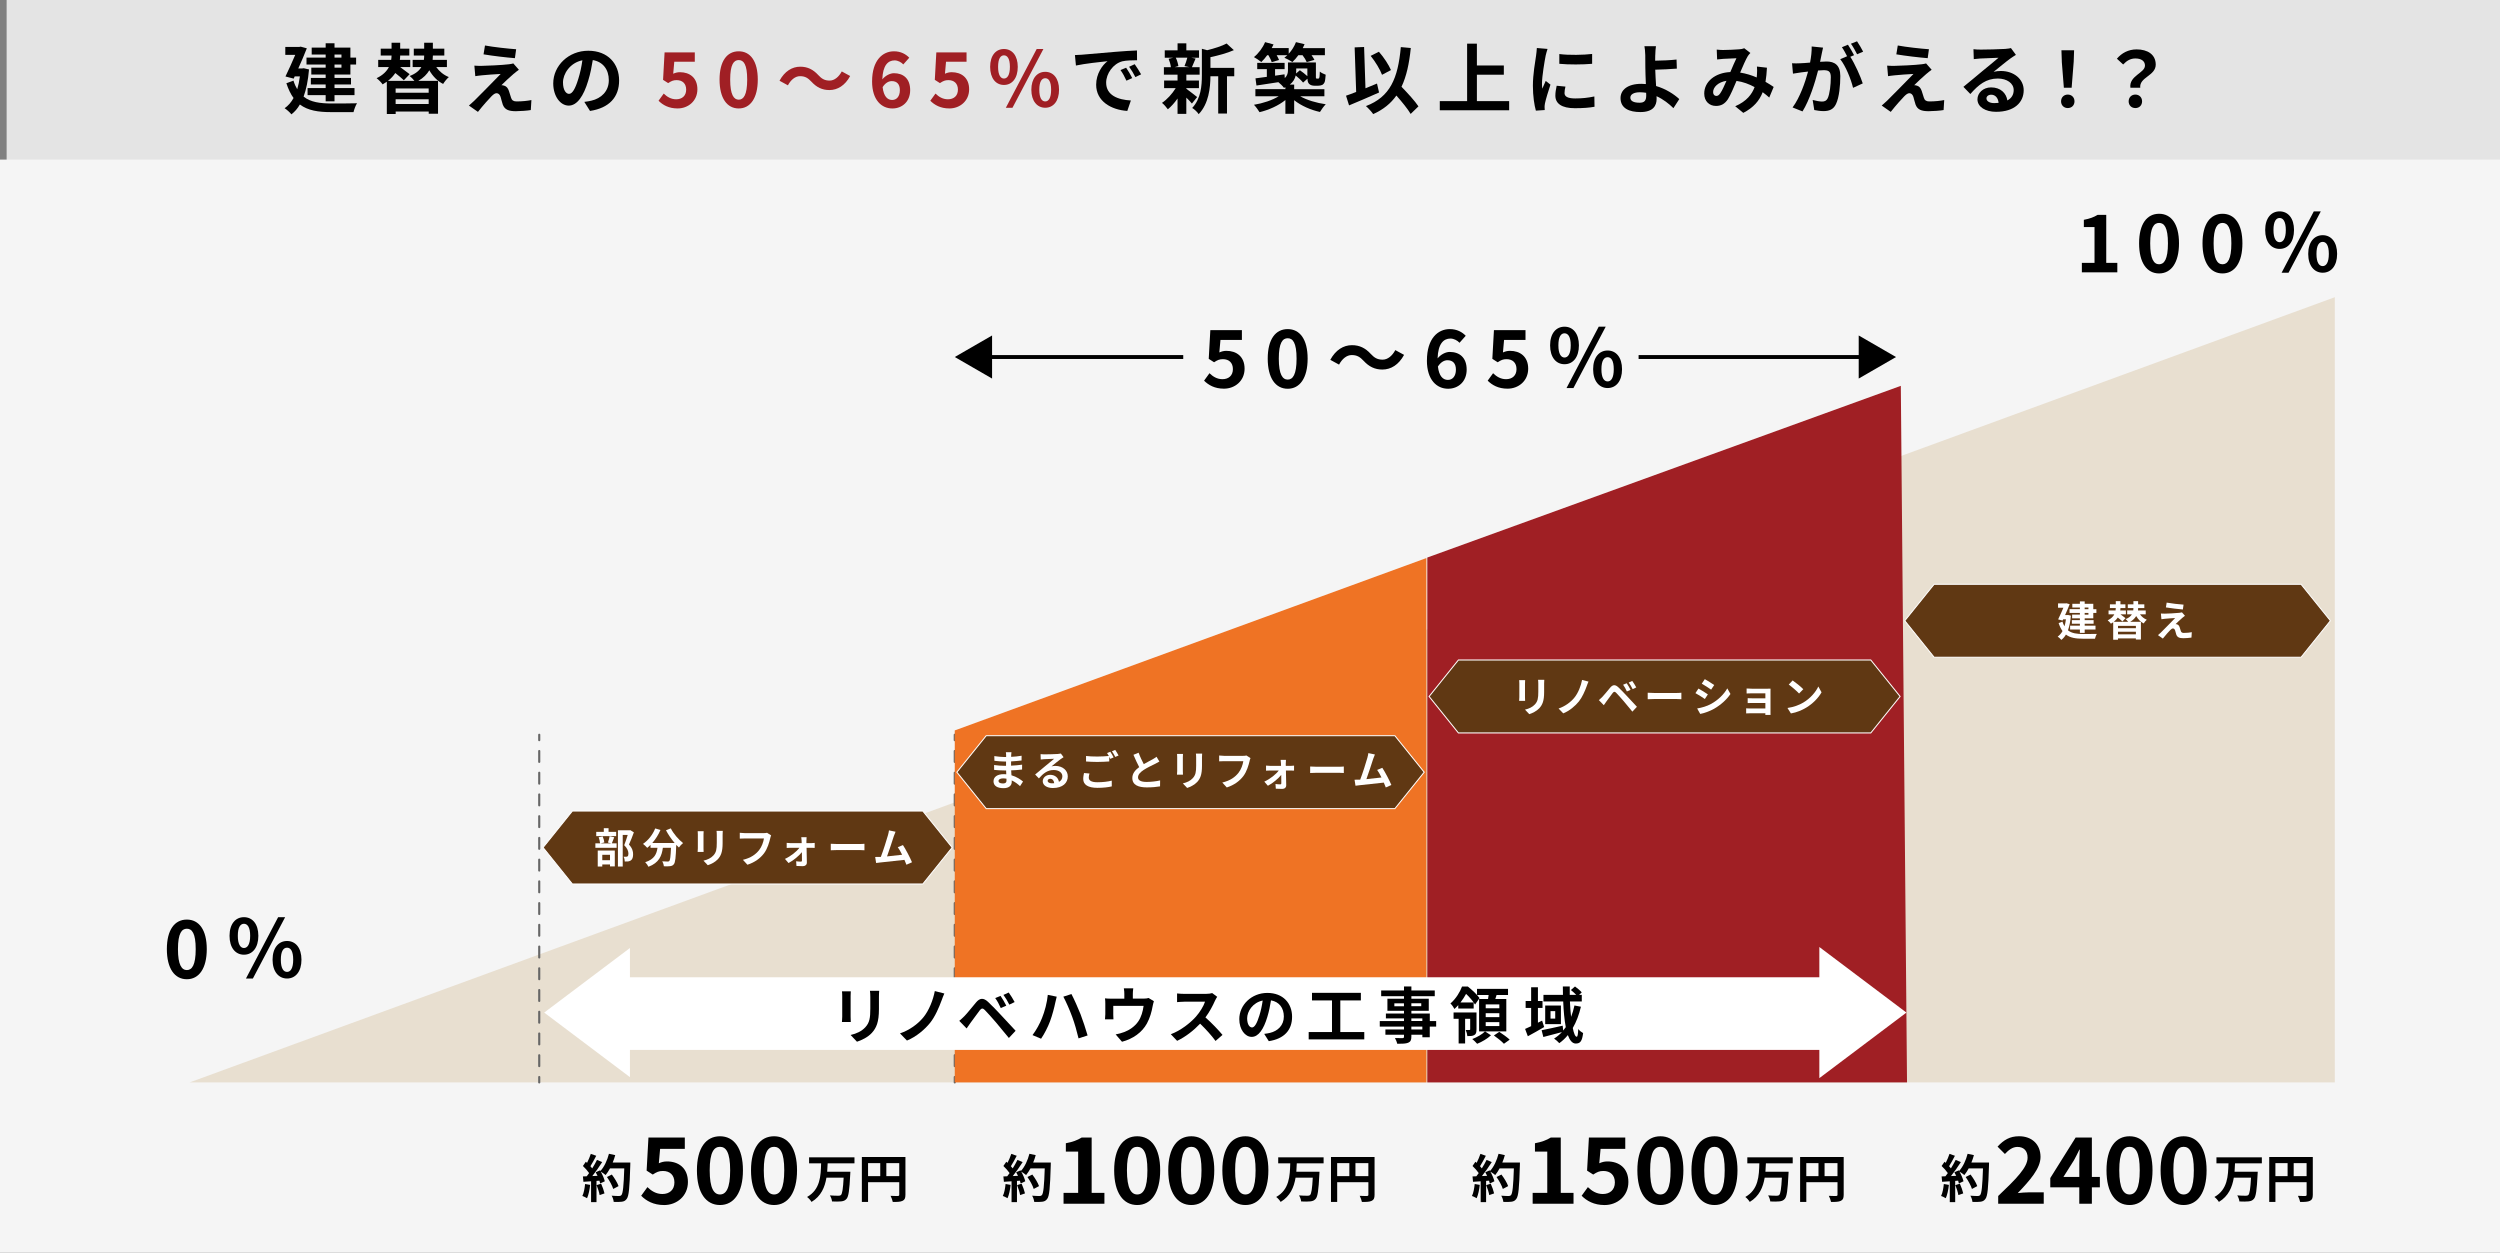
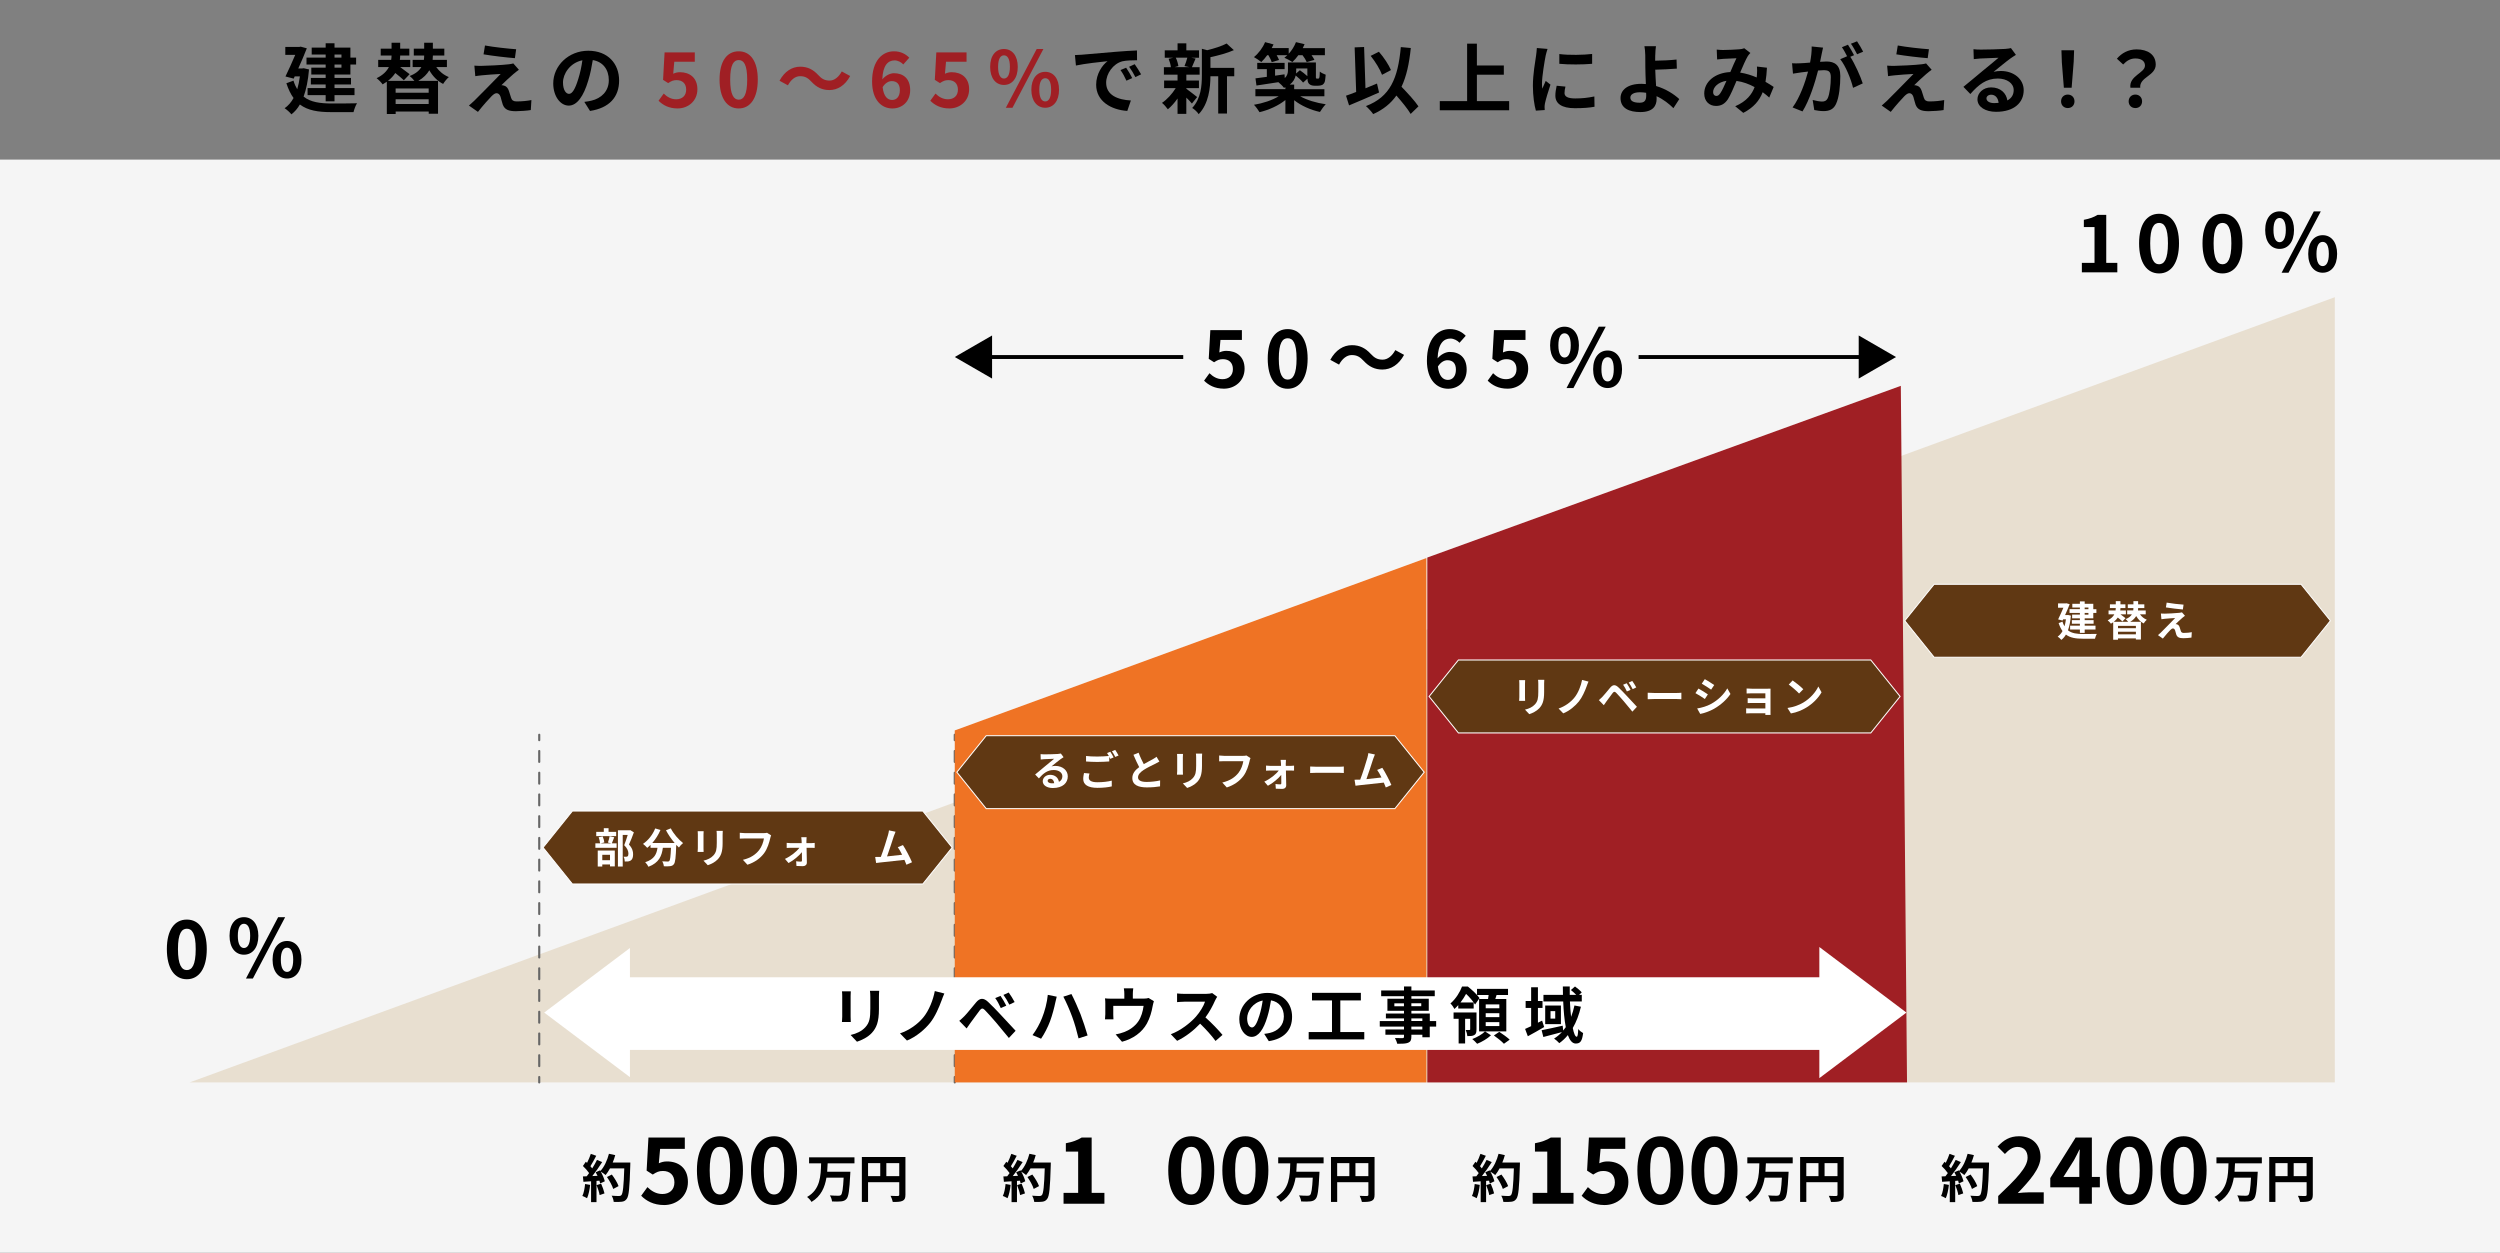
<svg xmlns="http://www.w3.org/2000/svg" id="_レイヤー_2" data-name="レイヤー 2" viewBox="0 0 1281.63 642.19">
  <rect x="0" y="0" width="1281.63" height="642.19" fill="#808080" stroke="none" />
  <defs>
    <style>
      .cls-1 {
        stroke: #000;
        stroke-width: 2px;
      }

      .cls-1, .cls-2 {
        stroke-miterlimit: 10;
      }

      .cls-1, .cls-3, .cls-4 {
        fill: none;
      }

      .cls-5 {
        fill: #000;
      }

      .cls-5, .cls-6, .cls-7, .cls-8, .cls-9, .cls-10, .cls-11 {
        stroke-width: 0px;
      }

      .cls-2 {
        fill: #603813;
        stroke: #fff;
        stroke-width: .52px;
      }

      .cls-6 {
        fill: #f5f5f5;
      }

      .cls-7 {
        fill: #a01f24;
      }

      .cls-3, .cls-4 {
        stroke: #666;
        stroke-linecap: round;
        stroke-linejoin: round;
        stroke-width: 1.1px;
      }

      .cls-4 {
        stroke-dasharray: 0 0 5.57 5.57;
      }

      .cls-8 {
        fill: #e8dfd0;
      }

      .cls-9 {
        fill: #fff;
      }

      .cls-10 {
        fill: #e4e4e4;
      }

      .cls-11 {
        fill: #ef7324;
      }
    </style>
  </defs>
  <g id="_レイヤー_1-2" data-name="レイヤー 1">
-     <rect class="cls-10" x="3.4" width="1278.23" height="82.63" />
    <rect class="cls-6" y="81.81" width="1281.63" height="560.38" />
    <g>
      <path class="cls-5" d="M158.42,35.61c-.47,5.59-1.41,10.21-2.78,13.93,3.64,2.9,8.57,3.48,14.28,3.52,2.31,0,10.25,0,13.11-.12-.74,1.06-1.49,3.25-1.8,4.54h-11.42c-6.61,0-11.93-.78-16.08-3.91-1.21,2.11-2.66,3.76-4.34,5.05-.7-.94-2.5-2.54-3.48-3.13,1.84-1.29,3.36-3.01,4.58-5.24-1.45-1.96-2.66-4.46-3.68-7.59l3.64-1.33c.51,1.72,1.17,3.17,1.92,4.42.59-1.96,1.06-4.15,1.37-6.57h-2.66l-.51,1.13-4.23-1.1c1.68-3.44,3.56-7.67,5.01-11.07h-5.09v-4.07h7.16l.7-.16,3.17.86c-1.17,3.05-2.78,6.77-4.38,10.33h1.96l.82-.12,2.74.63ZM166.95,27.94h-7.16v-3.52h7.16v-2.23h4.54v2.23h8.14v5.12h2.93v3.56h-2.93v5.12h-8.14v1.72h8.45v3.36h-8.45v1.84h10.25v3.64h-10.25v3.17h-4.54v-3.17h-9.27v-3.64h9.27v-1.84h-7.59v-3.36h7.59v-1.72h-7.36v-3.52h7.36v-1.6h-9.82v-3.56h9.82v-1.6ZM171.49,27.94v1.6h3.56v-1.6h-3.56ZM175.05,33.1h-3.56v1.6h3.56v-1.6Z" />
      <path class="cls-5" d="M223.64,34.39c1.6,2.23,3.8,4.07,6.46,5.12-.98.82-2.27,2.43-2.93,3.52-2.97-1.49-5.36-3.99-7.08-7-1.17,1.96-2.93,3.87-5.67,5.44h10.13v16.82h-4.77v-1.1h-16.94v1.25h-4.54v-16.55c-.67.47-1.41.94-2.15,1.37-.63-.94-2.03-2.39-3.09-3.17,3.33-1.6,5.24-3.64,6.3-5.71h-5.48v-3.68h6.65c.12-.78.2-1.53.2-2.23h-5.56v-3.52h5.56v-3.05h4.42v3.05h4.69v3.52h-4.69c0,.74-.08,1.45-.16,2.23h5.32v3.68h-5.16c1.72,1.29,3.72,2.74,4.85,3.64l-2.97,3.13c-.98-.98-2.74-2.43-4.38-3.72-.94,1.41-2.15,2.78-3.79,4.03h13.58c-.7-.9-1.64-1.92-2.43-2.5,3.13-1.17,4.97-2.82,5.99-4.58h-4.46v-3.68h5.75c.12-.74.16-1.45.16-2.11v-.12h-5.32v-3.52h5.32v-3.05h4.46v3.05h5.87v3.52h-5.87v.2c0,.67-.04,1.33-.12,2.03h7.32v3.68h-5.44ZM219.76,45.35h-16.94v2.19h16.94v-2.19ZM219.76,53.33v-2.43h-16.94v2.43h16.94Z" />
      <path class="cls-5" d="M263.43,37.76c-1.8,1.53-5.44,4.89-6.38,5.91.35-.04,1.06.12,1.49.27,1.13.35,1.84,1.21,2.35,2.66.35,1.06.78,2.54,1.13,3.56.35,1.21,1.21,1.84,2.74,1.84,3.01,0,5.71-.31,7.67-.7l-.31,5.12c-1.6.31-5.63.59-7.67.59-3.72,0-5.71-.82-6.69-3.36-.39-1.17-.86-3.01-1.13-3.99-.43-1.37-1.29-1.88-2.07-1.88-.82,0-1.64.63-2.58,1.56-1.33,1.37-4.26,4.58-6.96,8.02l-4.62-3.25c.7-.59,1.64-1.41,2.7-2.43,2-2.03,10.02-10.02,13.58-13.77-2.74.08-7.43.51-9.66.7-1.37.12-2.54.31-3.36.43l-.47-5.4c.9.08,2.31.16,3.76.12,1.84,0,10.72-.39,13.97-.82.74-.08,1.8-.27,2.23-.43l2.86,3.25c-1.02.7-1.84,1.41-2.54,2ZM264.6,25.24l-.63,4.58c-4.11-.31-11.42-1.17-16.08-1.96l.74-4.54c4.38.82,11.89,1.64,15.96,1.92Z" />
      <path class="cls-5" d="M302.48,56.89l-2.93-4.66c1.49-.16,2.58-.39,3.64-.63,5.01-1.17,8.92-4.77,8.92-10.48,0-5.4-2.93-9.43-8.22-10.33-.55,3.33-1.21,6.93-2.35,10.6-2.35,7.9-5.71,12.75-9.98,12.75s-7.94-4.77-7.94-11.38c0-9.04,7.82-16.75,17.96-16.75s15.81,6.73,15.81,15.26-5.05,14.08-14.91,15.61ZM291.72,48.12c1.64,0,3.17-2.46,4.77-7.75.9-2.9,1.64-6.22,2.07-9.47-6.46,1.33-9.94,7.04-9.94,11.35,0,3.95,1.56,5.87,3.09,5.87Z" />
      <path class="cls-7" d="M337.6,51.65l2.66-3.68c1.64,1.6,3.68,2.93,6.38,2.93,3.01,0,5.13-1.76,5.13-4.93s-1.96-4.89-4.89-4.89c-1.72,0-2.66.43-4.34,1.53l-2.62-1.68.78-14.08h15.49v4.81h-10.52l-.55,6.14c1.17-.51,2.15-.78,3.48-.78,4.85,0,8.92,2.74,8.92,8.76s-4.77,9.82-10.13,9.82c-4.58,0-7.63-1.8-9.78-3.95Z" />
      <path class="cls-7" d="M368.88,40.81c0-9.55,3.87-14.51,9.82-14.51s9.78,5.01,9.78,14.51-3.83,14.79-9.78,14.79-9.82-5.2-9.82-14.79ZM383.05,40.81c0-7.82-1.84-10.02-4.34-10.02s-4.38,2.19-4.38,10.02,1.88,10.29,4.38,10.29,4.34-2.43,4.34-10.29Z" />
      <path class="cls-7" d="M410.14,39.05c-2.5,0-4.73,1.92-6.22,4.69l-4.3-2.35c2.62-4.85,6.46-7.2,10.64-7.2,3.72,0,6.57,1.41,9.23,4.3,1.68,1.8,3.13,2.82,5.83,2.82,2.5,0,4.73-1.92,6.22-4.69l4.3,2.35c-2.62,4.85-6.46,7.2-10.64,7.2-3.72,0-6.57-1.41-9.23-4.3-1.68-1.76-3.09-2.82-5.83-2.82Z" />
      <path class="cls-7" d="M447.08,41.71c0-10.76,5.36-15.41,11.23-15.41,3.52,0,6.1,1.49,7.82,3.29l-3.05,3.44c-1.02-1.13-2.78-2.07-4.46-2.07-3.33,0-6.06,2.46-6.3,9.74,1.6-2,4.07-3.17,5.95-3.17,4.85,0,8.33,2.78,8.33,8.69s-4.15,9.39-9.12,9.39c-5.48,0-10.41-4.23-10.41-13.89ZM452.48,44.68c.55,4.77,2.5,6.57,4.89,6.57,2.19,0,3.95-1.68,3.95-5.05,0-3.17-1.64-4.62-4.15-4.62-1.49,0-3.25.82-4.69,3.09Z" />
      <path class="cls-7" d="M476.92,51.65l2.66-3.68c1.64,1.6,3.68,2.93,6.38,2.93,3.01,0,5.12-1.76,5.12-4.93s-1.96-4.89-4.89-4.89c-1.72,0-2.66.43-4.34,1.53l-2.62-1.68.78-14.08h15.49v4.81h-10.52l-.55,6.14c1.17-.51,2.15-.78,3.48-.78,4.85,0,8.92,2.74,8.92,8.76s-4.77,9.82-10.13,9.82c-4.58,0-7.63-1.8-9.78-3.95Z" />
      <path class="cls-7" d="M507.6,34.28c0-5.83,2.93-9.16,7.08-9.16s7.08,3.33,7.08,9.16-2.9,9.27-7.08,9.27-7.08-3.44-7.08-9.27ZM517.73,34.28c0-4.26-1.33-5.91-3.05-5.91s-3.01,1.64-3.01,5.91,1.33,5.99,3.01,5.99,3.05-1.72,3.05-5.99ZM531.46,25.12h3.44l-15.85,30.13h-3.4l15.81-30.13ZM528.72,46.01c0-5.83,2.97-9.19,7.12-9.19s7.08,3.36,7.08,9.19-2.93,9.23-7.08,9.23-7.12-3.44-7.12-9.23ZM538.86,46.01c0-4.3-1.29-5.91-3.01-5.91s-3.05,1.6-3.05,5.91,1.33,5.99,3.05,5.99,3.01-1.76,3.01-5.99Z" />
      <path class="cls-5" d="M554.9,28.02c3.29-.27,9.74-.86,16.9-1.45,4.03-.35,8.29-.59,11.07-.7l.04,5.01c-2.11.04-5.48.04-7.55.55-4.73,1.25-8.29,6.3-8.29,10.96,0,6.46,6.03,8.76,12.68,9.12l-1.84,5.36c-8.22-.55-15.96-4.93-15.96-13.42,0-5.63,3.17-10.09,5.83-12.09-3.68.39-11.66,1.25-16.2,2.23l-.51-5.36c1.57-.04,3.09-.12,3.83-.2ZM580.44,40.03l-2.97,1.33c-.98-2.15-1.8-3.68-3.05-5.44l2.89-1.21c.98,1.41,2.39,3.79,3.13,5.32ZM584.98,38.11l-2.93,1.41c-1.06-2.11-1.96-3.56-3.21-5.28l2.86-1.33c.98,1.37,2.46,3.68,3.29,5.2Z" />
      <path class="cls-5" d="M608.17,45.5c1.41.98,4.66,3.56,5.56,4.26l-2.7,3.33c-.63-.78-1.72-1.96-2.86-3.05v8.33h-4.5v-7.86c-1.53,2.19-3.29,4.15-4.97,5.52-.7-1.02-2.03-2.54-3.01-3.29,2.54-1.68,5.24-4.62,7.04-7.55h-5.95v-3.91h6.89v-3.01h-7v-3.83h3.6c-.16-1.29-.62-2.97-1.17-4.3l2.39-.55h-4.38v-3.8h6.57v-3.56h4.5v3.56h6.5v3.8h-4.03l2.27.43c-.7,1.68-1.33,3.25-1.88,4.42h3.95v3.83h-6.81v3.01h6.46v3.91h-6.46v.31ZM602.77,29.58c.67,1.33,1.17,3.13,1.33,4.3l-1.96.55h7.67l-2.58-.55c.51-1.17,1.13-2.97,1.45-4.3h-5.91ZM632.74,39.09h-3.72v19.13h-4.5v-19.13h-3.99c-.04,5.83-.86,14.08-6.03,19.44-.59-1.02-2.27-2.62-3.33-3.17,4.5-4.77,4.97-11.42,4.97-16.82v-13.54l2.7.74c3.72-.9,7.59-2.15,9.98-3.44l3.72,3.4c-3.44,1.53-7.9,2.74-12.01,3.6v5.48h12.21v4.3Z" />
      <path class="cls-5" d="M649.64,28.29c-.98,1.37-2.03,2.58-3.05,3.52-.86-.74-2.7-2-3.76-2.54,2.35-1.88,4.54-4.77,5.71-7.67l4.34,1.17c-.27.63-.59,1.25-.94,1.88h8.72v2.9c1.57-1.68,2.9-3.79,3.72-5.95l4.42,1.06c-.27.67-.59,1.33-.94,2h11.35v3.64h-6.85c.63.86,1.17,1.72,1.49,2.39l-3.95,1.13c-.39-.94-1.25-2.35-2.15-3.52h-2.15c-.98,1.37-2.03,2.58-3.09,3.52-.94-.7-2.97-1.76-4.07-2.23.51-.39,1.02-.82,1.53-1.29h-5.48c.51.9.98,1.8,1.21,2.46l-3.76,1.1c-.27-.98-.98-2.35-1.68-3.56h-.63ZM666.54,49.34c3.36,1.96,8.37,3.44,13.11,4.11-.98.98-2.31,2.82-2.97,3.95-4.73-1.02-9.62-3.17-13.22-6.03v6.96h-4.5v-7.04c-3.56,2.86-8.49,5.09-13.26,6.22-.67-1.1-1.92-2.86-2.86-3.79,4.58-.74,9.43-2.35,12.71-4.38h-11.97v-3.64h15.38v-.98c-.24.12-.47.2-.74.31-.51-.78-1.96-2.23-2.86-2.9-4.07.63-8.06,1.21-11.23,1.72l-.51-3.68c1.64-.2,3.64-.47,5.83-.78v-3.95h-4.93v-3.21h14.04v3.21h-4.89v3.36l4.85-.7.12,1.92c1.37-1.25,1.64-2.66,1.64-4.07v-3.91h14.32v6.89c0,.67-.04,1.06.08,1.17.08.16.2.2.35.2h.63c.2,0,.35,0,.47-.12.12-.08.23-.31.31-.78.08-.43.12-1.45.16-2.7.7.63,2.07,1.25,3.01,1.6-.12,1.49-.27,3.09-.51,3.72-.27.7-.7,1.21-1.29,1.53-.55.27-1.41.39-2.07.39h-1.92c-.98,0-2.03-.27-2.7-.94-.51-.55-.78-1.17-.86-2.66l-2.23,2c-.78-1.02-2.35-2.46-3.79-3.64-.39,1.68-1.29,3.33-3.01,4.66h2.23v2.35h15.49v3.64h-12.4ZM664.51,35.1v.98c0,.55-.04,1.06-.08,1.6l1.96-1.68c1.25.9,2.78,2.03,3.83,3.05v-3.95h-5.71Z" />
      <path class="cls-5" d="M706.98,47.42c-5.16,2.31-10.96,4.77-15.38,6.61l-1.56-4.97c1.49-.51,3.25-1.13,5.2-1.92l-.78-22.85,4.85-.2.7,21.17c1.96-.82,3.95-1.64,5.91-2.43l1.06,4.58ZM723.18,58.41c-1.49-2.54-4.42-6.14-7.32-9.43-2.86,4.07-6.73,7.2-11.89,9.51-.67-1.02-2.58-3.13-3.72-4.11,12.4-4.69,16.43-14.16,17.88-30.24l5.12.47c-.82,8.02-2.23,14.55-4.77,19.87,3.25,3.36,6.89,7.32,8.69,10.05l-3.99,3.87ZM708.5,38.34c-.98-2.7-3.48-6.81-5.83-9.7l4.23-2.11c2.54,2.86,5.01,6.69,6.18,9.39l-4.58,2.43Z" />
      <path class="cls-5" d="M773.67,51.84v4.69h-35.56v-4.69h14.01v-29.46h5.01v11.19h13.81v4.73h-13.81v13.54h16.55Z" />
      <path class="cls-5" d="M792.38,28.56c-.51,2.62-1.88,10.45-1.88,14.36,0,.74.04,1.76.16,2.54.59-1.33,1.21-2.7,1.76-3.99l2.43,1.92c-1.1,3.25-2.39,7.51-2.82,9.58-.12.59-.2,1.45-.2,1.84,0,.43.04,1.06.08,1.6l-4.54.31c-.78-2.7-1.53-7.47-1.53-12.79,0-5.87,1.21-12.48,1.64-15.49.12-1.1.35-2.58.39-3.83l5.48.47c-.31.82-.82,2.78-.98,3.48ZM802.05,47.69c0,1.72,1.49,2.78,5.48,2.78,3.48,0,6.38-.31,9.82-1.02l.08,5.28c-2.54.47-5.67.74-10.09.74-6.73,0-9.98-2.39-9.98-6.42,0-1.53.23-3.09.67-5.09l4.5.43c-.31,1.29-.47,2.23-.47,3.29ZM816.21,27.66v5.05c-4.81.43-11.89.47-16.82,0v-5.01c4.81.67,12.6.47,16.82-.04Z" />
      <path class="cls-5" d="M848.56,28.25c-.04.9-.04,1.84-.04,2.86,3.13-.04,7.71-.2,10.96-.59l.16,4.66c-3.29.27-7.9.47-11.07.55.08,2.35.23,5.48.43,8.37,4.97,1.45,9.19,4.19,11.89,6.69l-3.01,4.66c-2.23-2.23-5.16-4.54-8.65-6.14.04.51.04.98.04,1.37,0,3.48-1.76,6.77-8.33,6.77-5.59,0-10.17-1.84-10.17-7.16,0-4.07,3.48-7.32,10.68-7.32.78,0,1.56.04,2.31.12-.12-3.05-.27-6.38-.27-8.45,0-2.39,0-4.69-.04-6.38-.08-1.92-.2-3.6-.43-4.58h5.91c-.2,1.13-.31,3.05-.35,4.58ZM840.54,52.66c2.5,0,3.4-1.1,3.4-3.72,0-.35,0-.82-.04-1.37-1.02-.16-2.11-.27-3.21-.27-3.05,0-4.89,1.06-4.89,2.74,0,1.92,2,2.62,4.73,2.62Z" />
      <path class="cls-5" d="M883.32,25.63c2.23,0,6.38-.2,8.22-.35.98-.04,2-.27,2.66-.55l3.13,2.43c-.55.59-1.02,1.1-1.33,1.64-1.02,1.68-2.5,5.09-3.91,8.41,3.05.47,5.95,1.41,8.49,2.5.04-.47.08-.9.12-1.33.12-1.53.12-3.09,0-4.26l5.13.59c-.16,2.62-.35,5.05-.74,7.24,1.64.94,3.05,1.84,4.19,2.62l-2.27,5.44c-1.02-.94-2.15-1.84-3.36-2.74-1.72,4.42-4.7,7.86-9.94,10.6l-4.15-3.4c5.91-2.54,8.65-6.26,9.94-9.82-2.78-1.53-5.91-2.7-9.27-3.17-1.41,3.33-3.05,7.24-4.42,9.39-1.57,2.35-3.44,3.44-6.1,3.44-3.44,0-6.03-2.39-6.03-6.34,0-6.06,5.52-10.68,13.38-11.03,1.09-2.58,2.23-5.24,3.13-7.08-1.56.08-4.93.2-6.73.31-.78.04-2.15.16-3.17.31l-.2-5.05c1.06.12,2.39.2,3.25.2ZM879.88,49.18c.78,0,1.33-.39,2.03-1.37,1.02-1.45,2.07-3.91,3.17-6.38-4.38.67-6.85,3.33-6.85,5.79,0,1.29.74,1.96,1.64,1.96Z" />
      <path class="cls-5" d="M933.89,27.66c-.23,1.17-.55,2.62-.82,4.03,1.33-.08,2.46-.16,3.29-.16,4.15,0,7.08,1.84,7.08,7.47,0,4.62-.55,10.95-2.23,14.36-1.29,2.74-3.44,3.6-6.42,3.6-1.49,0-3.37-.27-4.7-.55l-.82-5.16c1.49.43,3.76.82,4.77.82,1.33,0,2.31-.39,2.93-1.68,1.06-2.23,1.6-6.96,1.6-10.84,0-3.13-1.37-3.56-3.79-3.56-.63,0-1.6.08-2.74.16-1.49,5.95-4.38,15.22-7.98,20.97l-5.09-2.03c3.8-5.12,6.5-13.03,7.94-18.39-1.41.16-2.66.31-3.36.39-1.13.2-3.17.47-4.38.67l-.47-5.32c1.45.12,2.74.04,4.19,0,1.21-.04,3.05-.16,5.05-.35.55-2.93.9-5.79.82-8.26l5.83.59c-.23,1.02-.51,2.27-.7,3.25ZM950.48,28.29l-1.92.82c2.35,3.64,5.28,10.17,6.38,13.65l-4.97,2.27c-1.02-4.34-3.79-11.23-6.57-14.67l3.52-1.53c-.78-1.49-1.76-3.36-2.66-4.62l3.09-1.29c.98,1.45,2.39,3.91,3.13,5.36ZM955.14,26.49l-3.09,1.33c-.82-1.6-2.07-3.91-3.17-5.4l3.13-1.25c1.02,1.49,2.46,3.95,3.13,5.32Z" />
      <path class="cls-5" d="M987.7,37.76c-1.8,1.53-5.44,4.89-6.38,5.91.35-.04,1.06.12,1.49.27,1.13.35,1.84,1.21,2.35,2.66.35,1.06.78,2.54,1.13,3.56.35,1.21,1.21,1.84,2.74,1.84,3.01,0,5.71-.31,7.67-.7l-.31,5.12c-1.6.31-5.63.59-7.67.59-3.72,0-5.71-.82-6.69-3.36-.39-1.17-.86-3.01-1.13-3.99-.43-1.37-1.29-1.88-2.07-1.88-.82,0-1.64.63-2.58,1.56-1.33,1.37-4.26,4.58-6.96,8.02l-4.62-3.25c.7-.59,1.64-1.41,2.7-2.43,2-2.03,10.02-10.02,13.58-13.77-2.74.08-7.43.51-9.66.7-1.37.12-2.54.31-3.37.43l-.47-5.4c.9.08,2.31.16,3.76.12,1.84,0,10.72-.39,13.97-.82.74-.08,1.8-.27,2.23-.43l2.86,3.25c-1.02.7-1.84,1.41-2.54,2ZM988.87,25.24l-.63,4.58c-4.11-.31-11.42-1.17-16.08-1.96l.74-4.54c4.38.82,11.89,1.64,15.96,1.92Z" />
      <path class="cls-5" d="M1015.27,25.43c2.07,0,10.45-.16,12.68-.35,1.6-.16,2.5-.27,2.97-.43l2.54,3.48c-.9.59-1.84,1.13-2.74,1.8-2.11,1.49-6.22,4.93-8.69,6.89,1.29-.31,2.46-.43,3.72-.43,6.65,0,11.7,4.15,11.7,9.86,0,6.18-4.7,11.07-14.16,11.07-5.44,0-9.55-2.5-9.55-6.42,0-3.17,2.86-6.1,7-6.1,4.85,0,7.79,2.97,8.33,6.69,2.15-1.13,3.25-2.93,3.25-5.32,0-3.52-3.52-5.91-8.14-5.91-5.99,0-9.9,3.17-14.08,7.94l-3.56-3.68c2.78-2.23,7.51-6.22,9.82-8.14,2.19-1.8,6.26-5.09,8.18-6.77-2,.04-7.39.27-9.47.39-1.06.08-2.31.2-3.21.31l-.16-5.09c1.09.16,2.46.2,3.56.2ZM1022.31,52.86c.82,0,1.56-.04,2.27-.12-.23-2.54-1.68-4.19-3.79-4.19-1.49,0-2.43.9-2.43,1.88,0,1.45,1.6,2.43,3.95,2.43Z" />
      <path class="cls-5" d="M1056.61,51.96c0-2.07,1.49-3.48,3.44-3.48s3.44,1.41,3.44,3.48-1.49,3.44-3.44,3.44-3.44-1.41-3.44-3.44ZM1057,31.61l-.2-5.83h6.49l-.2,5.83-1.06,13.38h-3.99l-1.06-13.38Z" />
      <path class="cls-5" d="M1099.63,33.65c0-2.35-1.88-3.68-4.93-3.68-2.43,0-4.34,1.06-6.26,3.09l-3.21-2.97c2.46-2.9,5.91-4.77,10.09-4.77,5.67,0,9.82,2.62,9.82,7.82,0,5.75-8.53,6.42-7.94,11.85h-5.05c-.82-6.14,7.47-7.55,7.47-11.35ZM1091.26,51.96c0-2.07,1.49-3.48,3.44-3.48s3.44,1.41,3.44,3.48-1.45,3.44-3.44,3.44-3.44-1.41-3.44-3.44Z" />
    </g>
    <polygon class="cls-8" points="97.2 554.9 1196.94 554.9 1196.94 152.36 97.2 554.9" />
    <g>
      <path class="cls-5" d="M617.26,195.17l2.78-3.84c1.72,1.67,3.84,3.06,6.66,3.06,3.15,0,5.35-1.84,5.35-5.15s-2.04-5.11-5.11-5.11c-1.8,0-2.78.45-4.54,1.59l-2.74-1.76.82-14.71h16.18v5.02h-10.99l-.57,6.41c1.22-.53,2.25-.82,3.63-.82,5.06,0,9.31,2.86,9.31,9.15s-4.98,10.25-10.58,10.25c-4.78,0-7.97-1.88-10.21-4.13Z" />
      <path class="cls-5" d="M649.9,183.86c0-9.97,4.04-15.15,10.25-15.15s10.21,5.23,10.21,15.15-4,15.44-10.21,15.44-10.25-5.43-10.25-15.44ZM664.69,183.86c0-8.17-1.92-10.46-4.54-10.46s-4.57,2.29-4.57,10.46,1.96,10.74,4.57,10.74,4.54-2.53,4.54-10.74Z" />
      <path class="cls-5" d="M692.96,182.02c-2.61,0-4.94,2-6.49,4.9l-4.49-2.45c2.74-5.06,6.74-7.52,11.11-7.52,3.88,0,6.86,1.47,9.64,4.49,1.76,1.88,3.27,2.94,6.09,2.94,2.62,0,4.94-2,6.49-4.9l4.49,2.45c-2.74,5.07-6.74,7.52-11.11,7.52-3.88,0-6.86-1.47-9.64-4.49-1.76-1.84-3.23-2.94-6.09-2.94Z" />
      <path class="cls-5" d="M731.52,184.8c0-11.23,5.6-16.09,11.72-16.09,3.68,0,6.37,1.55,8.17,3.43l-3.19,3.59c-1.06-1.19-2.9-2.17-4.66-2.17-3.47,0-6.33,2.57-6.58,10.17,1.67-2.08,4.25-3.31,6.21-3.31,5.06,0,8.7,2.9,8.7,9.07s-4.33,9.8-9.52,9.8c-5.72,0-10.87-4.41-10.87-14.5ZM737.15,187.9c.57,4.98,2.61,6.86,5.11,6.86,2.29,0,4.12-1.76,4.12-5.27,0-3.31-1.71-4.82-4.33-4.82-1.55,0-3.39.86-4.9,3.23Z" />
      <path class="cls-5" d="M762.65,195.17l2.78-3.84c1.72,1.67,3.84,3.06,6.66,3.06,3.15,0,5.35-1.84,5.35-5.15s-2.04-5.11-5.11-5.11c-1.8,0-2.78.45-4.54,1.59l-2.74-1.76.82-14.71h16.18v5.02h-10.99l-.57,6.41c1.22-.53,2.25-.82,3.63-.82,5.06,0,9.31,2.86,9.31,9.15s-4.98,10.25-10.58,10.25c-4.78,0-7.97-1.88-10.21-4.13Z" />
      <path class="cls-5" d="M794.66,177.04c0-6.09,3.06-9.56,7.39-9.56s7.39,3.47,7.39,9.56-3.02,9.68-7.39,9.68-7.39-3.59-7.39-9.68ZM805.24,177.04c0-4.45-1.39-6.17-3.19-6.17s-3.14,1.72-3.14,6.17,1.39,6.25,3.14,6.25,3.19-1.8,3.19-6.25ZM819.58,167.48h3.59l-16.54,31.45h-3.55l16.5-31.45ZM816.72,189.29c0-6.09,3.1-9.6,7.43-9.6s7.39,3.51,7.39,9.6-3.06,9.64-7.39,9.64-7.43-3.59-7.43-9.64ZM827.3,189.29c0-4.49-1.35-6.17-3.14-6.17s-3.19,1.67-3.19,6.17,1.39,6.25,3.19,6.25,3.14-1.84,3.14-6.25Z" />
    </g>
    <g>
      <path class="cls-5" d="M1067.26,134.75h6.5v-18.34h-5.47v-3.72c3.02-.57,5.11-1.35,7.03-2.53h4.45v24.59h5.68v4.86h-18.18v-4.86Z" />
      <path class="cls-5" d="M1096.61,124.74c0-9.97,4.04-15.15,10.25-15.15s10.21,5.23,10.21,15.15-4,15.44-10.21,15.44-10.25-5.43-10.25-15.44ZM1111.4,124.74c0-8.17-1.92-10.46-4.53-10.46s-4.57,2.29-4.57,10.46,1.96,10.74,4.57,10.74,4.53-2.53,4.53-10.74Z" />
      <path class="cls-5" d="M1129.12,124.74c0-9.97,4.04-15.15,10.25-15.15s10.21,5.23,10.21,15.15-4,15.44-10.21,15.44-10.25-5.43-10.25-15.44ZM1143.91,124.74c0-8.17-1.92-10.46-4.53-10.46s-4.57,2.29-4.57,10.46,1.96,10.74,4.57,10.74,4.53-2.53,4.53-10.74Z" />
      <path class="cls-5" d="M1161.25,117.92c0-6.09,3.06-9.56,7.39-9.56s7.39,3.47,7.39,9.56-3.02,9.68-7.39,9.68-7.39-3.59-7.39-9.68ZM1171.83,117.92c0-4.45-1.39-6.17-3.19-6.17s-3.14,1.72-3.14,6.17,1.39,6.25,3.14,6.25,3.19-1.8,3.19-6.25ZM1186.17,108.36h3.59l-16.54,31.45h-3.55l16.5-31.45ZM1183.31,130.17c0-6.09,3.1-9.6,7.43-9.6s7.39,3.51,7.39,9.6-3.06,9.64-7.39,9.64-7.43-3.59-7.43-9.64ZM1193.88,130.17c0-4.49-1.35-6.17-3.15-6.17s-3.19,1.67-3.19,6.17,1.39,6.25,3.19,6.25,3.15-1.84,3.15-6.25Z" />
    </g>
    <g>
      <g>
        <path class="cls-5" d="M785.73,611.51h7.48v-21.14h-6.31v-4.28c3.48-.66,5.88-1.55,8.1-2.92h5.13v28.34h6.54v5.6h-20.95v-5.6Z" />
        <path class="cls-5" d="M810.83,613.01l3.2-4.43c1.98,1.93,4.42,3.53,7.67,3.53,3.62,0,6.17-2.12,6.17-5.93s-2.35-5.88-5.88-5.88c-2.07,0-3.2.52-5.22,1.84l-3.15-2.02.94-16.95h18.64v5.79h-12.66l-.66,7.39c1.41-.61,2.59-.94,4.19-.94,5.84,0,10.73,3.29,10.73,10.54s-5.74,11.82-12.19,11.82c-5.51,0-9.18-2.17-11.77-4.75Z" />
        <path class="cls-5" d="M839.4,599.97c0-11.49,4.66-17.46,11.82-17.46s11.77,6.03,11.77,17.46-4.61,17.79-11.77,17.79-11.82-6.26-11.82-17.79ZM856.44,599.97c0-9.41-2.21-12.05-5.22-12.05s-5.27,2.64-5.27,12.05,2.26,12.38,5.27,12.38,5.22-2.92,5.22-12.38Z" />
        <path class="cls-5" d="M867.13,599.97c0-11.49,4.66-17.46,11.82-17.46s11.77,6.03,11.77,17.46-4.61,17.79-11.77,17.79-11.82-6.26-11.82-17.79ZM884.17,599.97c0-9.41-2.21-12.05-5.22-12.05s-5.27,2.64-5.27,12.05,2.26,12.38,5.27,12.38,5.22-2.92,5.22-12.38Z" />
      </g>
      <path class="cls-5" d="M758.6,607.43c-.26,2.49-.82,5.14-1.59,6.83-.56-.34-1.72-.9-2.41-1.14.77-1.56,1.19-3.92,1.4-6.14l2.59.45ZM779.2,595.97s0,1.06-.03,1.46c-.34,11.6-.71,15.78-1.83,17.18-.74,1.01-1.43,1.3-2.54,1.46-.95.16-2.59.13-4.13.08-.05-.9-.48-2.28-1.06-3.18,1.67.16,3.18.16,3.89.16.5,0,.79-.11,1.11-.45.79-.82,1.19-4.69,1.48-13.71h-7.31c-.71,1.3-1.46,2.46-2.25,3.42-.53-.48-1.69-1.27-2.49-1.75.93,1.67,1.77,3.63,2.07,4.95l-2.38,1.11c-.08-.42-.21-.9-.37-1.43l-1.51.11v10.88h-2.78v-10.67l-3.92.26-.26-2.75,1.96-.08c.4-.5.82-1.06,1.22-1.64-.77-1.14-2.06-2.57-3.18-3.63l1.48-2.17c.21.19.42.37.64.56.74-1.46,1.48-3.23,1.93-4.61l2.78.98c-.95,1.83-2.04,3.87-2.99,5.35.34.37.66.77.93,1.11.95-1.48,1.8-3.02,2.44-4.34l2.67,1.11c-1.48,2.33-3.34,5.03-5.06,7.17l2.67-.11c-.29-.64-.61-1.27-.93-1.83l2.22-.98.19.32c1.96-2.09,3.52-5.48,4.37-8.82l3.23.69c-.34,1.3-.79,2.57-1.3,3.79h9.03ZM764.24,606.82c.71,1.56,1.4,3.63,1.72,4.98l-2.49.87c-.21-1.35-.9-3.49-1.56-5.11l2.33-.74ZM770.43,609.52c-.5-1.67-1.88-4.21-3.23-6.12l2.51-1.27c1.38,1.83,2.89,4.26,3.44,5.93l-2.73,1.46Z" />
      <g>
        <path class="cls-5" d="M905.29,596.39c-.05,1.4-.11,2.86-.24,4.29h11.89s-.03,1.01-.08,1.4c-.4,8.13-.85,11.33-1.88,12.5-.79.93-1.64,1.19-2.83,1.32-1.03.13-2.86.11-4.61.03-.08-.9-.53-2.22-1.11-3.1,1.83.16,3.63.16,4.42.16.56,0,.9-.05,1.24-.34.69-.66,1.11-3.26,1.4-8.92h-8.82c-.82,4.9-2.73,9.48-7.65,12.44-.48-.85-1.46-1.93-2.28-2.54,6.8-3.81,7.02-10.85,7.2-17.23h-6.17v-3.1h23.27v3.1h-13.77Z" />
        <path class="cls-5" d="M945.17,612.51c0,1.72-.37,2.59-1.48,3.1-1.06.53-2.65.58-5,.58-.16-.87-.69-2.33-1.14-3.15,1.51.11,3.23.08,3.76.08.5-.03.69-.19.69-.64v-6.41h-15.99v10.11h-3.18v-23.03h22.34v19.35ZM926,602.96h6.25v-6.67h-6.25v6.67ZM941.99,602.96v-6.67h-6.62v6.67h6.62Z" />
      </g>
    </g>
    <g>
      <g>
        <path class="cls-5" d="M1024.39,613.11c9.09-8.66,15.06-14.59,15.06-19.63,0-3.44-1.88-5.51-5.23-5.51-2.54,0-4.61,1.69-6.4,3.62l-3.77-3.77c3.2-3.44,6.31-5.32,11.06-5.32,6.59,0,10.97,4.19,10.97,10.59,0,5.93-5.46,12.05-11.67,18.55,1.74-.19,4.05-.38,5.7-.38h7.62v5.84h-23.35v-4Z" />
        <path class="cls-5" d="M1065.96,608.68h-14.88v-4.75l12.99-20.76h8.33v20.19h4.1v5.32h-4.1v8.43h-6.45v-8.43ZM1065.96,603.36v-6.78c0-2.02.14-5.23.24-7.25h-.19c-.85,1.84-1.79,3.58-2.78,5.46l-5.41,8.57h8.14Z" />
        <path class="cls-5" d="M1079.9,599.97c0-11.49,4.66-17.46,11.82-17.46s11.77,6.03,11.77,17.46-4.61,17.79-11.77,17.79-11.82-6.26-11.82-17.79ZM1096.94,599.97c0-9.41-2.21-12.05-5.22-12.05s-5.27,2.64-5.27,12.05,2.26,12.38,5.27,12.38,5.22-2.92,5.22-12.38Z" />
        <path class="cls-5" d="M1107.63,599.97c0-11.49,4.66-17.46,11.81-17.46s11.77,6.03,11.77,17.46-4.61,17.79-11.77,17.79-11.81-6.26-11.81-17.79ZM1124.67,599.97c0-9.41-2.21-12.05-5.22-12.05s-5.27,2.64-5.27,12.05,2.26,12.38,5.27,12.38,5.22-2.92,5.22-12.38Z" />
      </g>
      <path class="cls-5" d="M999.1,607.43c-.26,2.49-.82,5.14-1.59,6.83-.55-.34-1.72-.9-2.41-1.14.77-1.56,1.19-3.92,1.4-6.14l2.59.45ZM1019.69,595.97s0,1.06-.03,1.46c-.34,11.6-.71,15.78-1.83,17.18-.74,1.01-1.43,1.3-2.54,1.46-.95.16-2.59.13-4.13.08-.05-.9-.48-2.28-1.06-3.18,1.67.16,3.18.16,3.89.16.5,0,.79-.11,1.11-.45.79-.82,1.19-4.69,1.48-13.71h-7.31c-.71,1.3-1.46,2.46-2.25,3.42-.53-.48-1.7-1.27-2.49-1.75.93,1.67,1.77,3.63,2.06,4.95l-2.38,1.11c-.08-.42-.21-.9-.37-1.43l-1.51.11v10.88h-2.78v-10.67l-3.92.26-.26-2.75,1.96-.08c.4-.5.82-1.06,1.22-1.64-.77-1.14-2.06-2.57-3.18-3.63l1.48-2.17c.21.19.42.37.63.56.74-1.46,1.48-3.23,1.93-4.61l2.78.98c-.95,1.83-2.04,3.87-2.99,5.35.34.37.66.77.93,1.11.95-1.48,1.8-3.02,2.44-4.34l2.67,1.11c-1.48,2.33-3.34,5.03-5.06,7.17l2.67-.11c-.29-.64-.61-1.27-.93-1.83l2.22-.98.19.32c1.96-2.09,3.52-5.48,4.37-8.82l3.23.69c-.34,1.3-.79,2.57-1.3,3.79h9.03ZM1004.74,606.82c.71,1.56,1.4,3.63,1.72,4.98l-2.49.87c-.21-1.35-.9-3.49-1.56-5.11l2.33-.74ZM1010.93,609.52c-.5-1.67-1.88-4.21-3.23-6.12l2.51-1.27c1.38,1.83,2.89,4.26,3.44,5.93l-2.73,1.46Z" />
      <g>
        <path class="cls-5" d="M1145.79,596.39c-.05,1.4-.11,2.86-.24,4.29h11.89s-.03,1.01-.08,1.4c-.4,8.13-.85,11.33-1.88,12.5-.79.93-1.64,1.19-2.83,1.32-1.03.13-2.86.11-4.61.03-.08-.9-.53-2.22-1.11-3.1,1.83.16,3.63.16,4.42.16.56,0,.9-.05,1.24-.34.69-.66,1.11-3.26,1.4-8.92h-8.82c-.82,4.9-2.73,9.48-7.65,12.44-.48-.85-1.46-1.93-2.28-2.54,6.8-3.81,7.02-10.85,7.2-17.23h-6.17v-3.1h23.27v3.1h-13.77Z" />
        <path class="cls-5" d="M1185.66,612.51c0,1.72-.37,2.59-1.48,3.1-1.06.53-2.65.58-5,.58-.16-.87-.69-2.33-1.14-3.15,1.51.11,3.23.08,3.76.08.5-.03.69-.19.69-.64v-6.41h-15.99v10.11h-3.18v-23.03h22.34v19.35ZM1166.49,602.96h6.25v-6.67h-6.25v6.67ZM1182.48,602.96v-6.67h-6.62v6.67h6.62Z" />
      </g>
    </g>
    <g>
      <g>
        <path class="cls-5" d="M545.24,611.51h7.48v-21.14h-6.31v-4.28c3.48-.66,5.88-1.55,8.1-2.92h5.13v28.34h6.54v5.6h-20.95v-5.6Z" />
-         <path class="cls-5" d="M571.18,599.97c0-11.49,4.66-17.46,11.82-17.46s11.77,6.03,11.77,17.46-4.61,17.79-11.77,17.79-11.82-6.26-11.82-17.79ZM588.22,599.97c0-9.41-2.21-12.05-5.22-12.05s-5.27,2.64-5.27,12.05,2.26,12.38,5.27,12.38,5.22-2.92,5.22-12.38Z" />
        <path class="cls-5" d="M598.91,599.97c0-11.49,4.66-17.46,11.82-17.46s11.77,6.03,11.77,17.46-4.61,17.79-11.77,17.79-11.82-6.26-11.82-17.79ZM615.95,599.97c0-9.41-2.21-12.05-5.22-12.05s-5.27,2.64-5.27,12.05,2.26,12.38,5.27,12.38,5.22-2.92,5.22-12.38Z" />
        <path class="cls-5" d="M626.64,599.97c0-11.49,4.66-17.46,11.82-17.46s11.77,6.03,11.77,17.46-4.61,17.79-11.77,17.79-11.82-6.26-11.82-17.79ZM643.68,599.97c0-9.41-2.21-12.05-5.22-12.05s-5.27,2.64-5.27,12.05,2.26,12.38,5.27,12.38,5.22-2.92,5.22-12.38Z" />
      </g>
      <path class="cls-5" d="M518.1,607.43c-.26,2.49-.82,5.14-1.59,6.83-.56-.34-1.72-.9-2.41-1.14.77-1.56,1.19-3.92,1.4-6.14l2.59.45ZM538.7,595.97s0,1.06-.03,1.46c-.34,11.6-.71,15.78-1.83,17.18-.74,1.01-1.43,1.3-2.54,1.46-.95.16-2.59.13-4.13.08-.05-.9-.48-2.28-1.06-3.18,1.67.16,3.18.16,3.89.16.5,0,.79-.11,1.11-.45.79-.82,1.19-4.69,1.48-13.71h-7.31c-.71,1.3-1.46,2.46-2.25,3.42-.53-.48-1.69-1.27-2.49-1.75.93,1.67,1.77,3.63,2.07,4.95l-2.38,1.11c-.08-.42-.21-.9-.37-1.43l-1.51.11v10.88h-2.78v-10.67l-3.92.26-.26-2.75,1.96-.08c.4-.5.82-1.06,1.22-1.64-.77-1.14-2.06-2.57-3.18-3.63l1.48-2.17c.21.19.42.37.64.56.74-1.46,1.48-3.23,1.93-4.61l2.78.98c-.95,1.83-2.04,3.87-2.99,5.35.34.37.66.77.93,1.11.95-1.48,1.8-3.02,2.44-4.34l2.67,1.11c-1.48,2.33-3.34,5.03-5.06,7.17l2.67-.11c-.29-.64-.61-1.27-.93-1.83l2.22-.98.19.32c1.96-2.09,3.52-5.48,4.37-8.82l3.23.69c-.34,1.3-.79,2.57-1.3,3.79h9.03ZM523.74,606.82c.71,1.56,1.4,3.63,1.72,4.98l-2.49.87c-.21-1.35-.9-3.49-1.56-5.11l2.33-.74ZM529.94,609.52c-.5-1.67-1.88-4.21-3.23-6.12l2.51-1.27c1.38,1.83,2.89,4.26,3.44,5.93l-2.73,1.46Z" />
      <g>
        <path class="cls-5" d="M664.8,596.39c-.05,1.4-.11,2.86-.24,4.29h11.89s-.03,1.01-.08,1.4c-.4,8.13-.85,11.33-1.88,12.5-.79.93-1.64,1.19-2.83,1.32-1.03.13-2.86.11-4.61.03-.08-.9-.53-2.22-1.11-3.1,1.83.16,3.63.16,4.42.16.56,0,.9-.05,1.24-.34.69-.66,1.11-3.26,1.4-8.92h-8.82c-.82,4.9-2.73,9.48-7.65,12.44-.48-.85-1.46-1.93-2.28-2.54,6.8-3.81,7.02-10.85,7.2-17.23h-6.17v-3.1h23.27v3.1h-13.77Z" />
        <path class="cls-5" d="M704.67,612.51c0,1.72-.37,2.59-1.48,3.1-1.06.53-2.65.58-5,.58-.16-.87-.69-2.33-1.14-3.15,1.51.11,3.23.08,3.76.08.5-.03.69-.19.69-.64v-6.41h-15.99v10.11h-3.18v-23.03h22.34v19.35ZM685.5,602.96h6.25v-6.67h-6.25v6.67ZM701.49,602.96v-6.67h-6.62v6.67h6.62Z" />
      </g>
    </g>
    <g>
      <g>
        <path class="cls-5" d="M328.7,613.01l3.2-4.43c1.98,1.93,4.42,3.53,7.67,3.53,3.62,0,6.17-2.12,6.17-5.93s-2.35-5.88-5.88-5.88c-2.07,0-3.2.52-5.22,1.84l-3.15-2.02.94-16.95h18.64v5.79h-12.66l-.66,7.39c1.41-.61,2.59-.94,4.19-.94,5.84,0,10.73,3.29,10.73,10.54s-5.74,11.82-12.19,11.82c-5.51,0-9.18-2.17-11.77-4.75Z" />
        <path class="cls-5" d="M357.28,599.97c0-11.49,4.66-17.46,11.82-17.46s11.77,6.03,11.77,17.46-4.61,17.79-11.77,17.79-11.82-6.26-11.82-17.79ZM374.32,599.97c0-9.41-2.21-12.05-5.22-12.05s-5.27,2.64-5.27,12.05,2.26,12.38,5.27,12.38,5.22-2.92,5.22-12.38Z" />
        <path class="cls-5" d="M385.01,599.97c0-11.49,4.66-17.46,11.82-17.46s11.77,6.03,11.77,17.46-4.61,17.79-11.77,17.79-11.82-6.26-11.82-17.79ZM402.05,599.97c0-9.41-2.21-12.05-5.22-12.05s-5.27,2.64-5.27,12.05,2.26,12.38,5.27,12.38,5.22-2.92,5.22-12.38Z" />
      </g>
      <path class="cls-5" d="M302.54,607.43c-.26,2.49-.82,5.14-1.59,6.83-.56-.34-1.72-.9-2.41-1.14.77-1.56,1.19-3.92,1.4-6.14l2.59.45ZM323.14,595.97s0,1.06-.03,1.46c-.34,11.6-.71,15.78-1.83,17.18-.74,1.01-1.43,1.3-2.54,1.46-.95.16-2.59.13-4.13.08-.05-.9-.48-2.28-1.06-3.18,1.67.16,3.18.16,3.89.16.5,0,.79-.11,1.11-.45.79-.82,1.19-4.69,1.48-13.71h-7.31c-.71,1.3-1.46,2.46-2.25,3.42-.53-.48-1.69-1.27-2.49-1.75.93,1.67,1.77,3.63,2.07,4.95l-2.38,1.11c-.08-.42-.21-.9-.37-1.43l-1.51.11v10.88h-2.78v-10.67l-3.92.26-.26-2.75,1.96-.08c.4-.5.82-1.06,1.22-1.64-.77-1.14-2.06-2.57-3.18-3.63l1.48-2.17c.21.19.42.37.64.56.74-1.46,1.48-3.23,1.93-4.61l2.78.98c-.95,1.83-2.04,3.87-2.99,5.35.34.37.66.77.93,1.11.95-1.48,1.8-3.02,2.44-4.34l2.67,1.11c-1.48,2.33-3.34,5.03-5.06,7.17l2.67-.11c-.29-.64-.61-1.27-.93-1.83l2.22-.98.19.32c1.96-2.09,3.52-5.48,4.37-8.82l3.23.69c-.34,1.3-.79,2.57-1.3,3.79h9.03ZM308.18,606.82c.71,1.56,1.4,3.63,1.72,4.98l-2.49.87c-.21-1.35-.9-3.49-1.56-5.11l2.33-.74ZM314.38,609.52c-.5-1.67-1.88-4.21-3.23-6.12l2.51-1.27c1.38,1.83,2.89,4.26,3.44,5.93l-2.73,1.46Z" />
      <g>
        <path class="cls-5" d="M424.3,596.39c-.05,1.4-.11,2.86-.24,4.29h11.89s-.03,1.01-.08,1.4c-.4,8.13-.85,11.33-1.88,12.5-.79.93-1.64,1.19-2.83,1.32-1.03.13-2.86.11-4.61.03-.08-.9-.53-2.22-1.11-3.1,1.83.16,3.63.16,4.42.16.56,0,.9-.05,1.24-.34.69-.66,1.11-3.26,1.4-8.92h-8.82c-.82,4.9-2.73,9.48-7.65,12.44-.48-.85-1.46-1.93-2.28-2.54,6.8-3.81,7.02-10.85,7.2-17.23h-6.17v-3.1h23.27v3.1h-13.77Z" />
        <path class="cls-5" d="M464.17,612.51c0,1.72-.37,2.59-1.48,3.1-1.06.53-2.65.58-5,.58-.16-.87-.69-2.33-1.14-3.15,1.51.11,3.23.08,3.76.08.5-.03.69-.19.69-.64v-6.41h-15.99v10.11h-3.18v-23.03h22.34v19.35ZM445.01,602.96h6.25v-6.67h-6.25v6.67ZM461,602.96v-6.67h-6.62v6.67h6.62Z" />
      </g>
    </g>
    <g>
      <path class="cls-5" d="M85.54,486.57c0-9.97,4.04-15.15,10.25-15.15s10.21,5.23,10.21,15.15-4,15.44-10.21,15.44-10.25-5.43-10.25-15.44ZM100.33,486.57c0-8.17-1.92-10.46-4.53-10.46s-4.57,2.29-4.57,10.46,1.96,10.74,4.57,10.74,4.53-2.53,4.53-10.74Z" />
      <path class="cls-5" d="M117.67,479.75c0-6.09,3.06-9.56,7.39-9.56s7.39,3.47,7.39,9.56-3.02,9.68-7.39,9.68-7.39-3.59-7.39-9.68ZM128.25,479.75c0-4.45-1.39-6.17-3.19-6.17s-3.14,1.72-3.14,6.17,1.39,6.25,3.14,6.25,3.19-1.8,3.19-6.25ZM142.59,470.19h3.59l-16.54,31.45h-3.55l16.5-31.45ZM139.73,492c0-6.09,3.1-9.6,7.43-9.6s7.39,3.51,7.39,9.6-3.06,9.64-7.39,9.64-7.43-3.59-7.43-9.64ZM150.31,492c0-4.49-1.35-6.17-3.15-6.17s-3.19,1.67-3.19,6.17,1.39,6.25,3.19,6.25,3.15-1.84,3.15-6.25Z" />
    </g>
    <g>
      <line class="cls-3" x1="276.44" y1="376.68" x2="276.44" y2="379.44" />
      <line class="cls-4" x1="276.44" y1="385.01" x2="276.44" y2="549.35" />
      <line class="cls-3" x1="276.44" y1="552.14" x2="276.44" y2="554.9" />
    </g>
    <g>
      <line class="cls-3" x1="489.46" y1="376.68" x2="489.46" y2="379.44" />
      <line class="cls-4" x1="489.46" y1="385.01" x2="489.46" y2="549.35" />
      <line class="cls-3" x1="489.46" y1="552.14" x2="489.46" y2="554.9" />
    </g>
    <polygon class="cls-11" points="731.25 554.9 489.46 554.9 489.46 374.45 731.25 286.08 731.25 554.9" />
    <polygon class="cls-7" points="977.64 554.9 731.71 554.9 731.71 285.82 974.46 197.8 977.64 554.9" />
    <g>
      <polygon class="cls-2" points="473.08 453.18 293.43 453.18 278.4 434.48 293.43 415.78 473.08 415.78 488.12 434.48 473.08 453.18" />
      <g>
        <path class="cls-9" d="M314.9,429.22c-.45,1.17-.89,2.31-1.25,3.13h2.46v2.29h-10.89v-2.29h2.42c-.06-.85-.38-2.16-.74-3.13l2.05-.42c.45.95.78,2.22.87,3.09l-1.99.47h5.55l-1.72-.44c.32-.89.7-2.22.87-3.2l2.37.51ZM315.87,428.65h-10.21v-2.18h3.88v-1.88h2.44v1.88h3.9v2.18ZM306.43,436.02h8.75v8.13h-2.46v-.97h-3.96v1.06h-2.33v-8.22ZM308.76,438.2v2.8h3.96v-2.8h-3.96ZM324.96,426.7c-.74,2.03-1.67,4.47-2.52,6.27,1.8,1.91,2.12,3.56,2.12,4.96,0,1.55-.34,2.58-1.14,3.16-.4.28-.91.44-1.44.53-.49.06-1.1.06-1.69.04,0-.68-.21-1.76-.61-2.46.47.02.87.04,1.19.02.3,0,.57-.06.78-.17.38-.23.51-.72.51-1.44,0-1.14-.47-2.67-2.16-4.32.61-1.5,1.29-3.66,1.8-5.27h-2.56v16.2h-2.46v-18.57h5.97l.38-.08,1.84,1.14Z" />
        <path class="cls-9" d="M343.89,424.66c1.33,2.69,3.98,5.76,6.29,7.54-.68.53-1.65,1.55-2.14,2.27-.44-.4-.89-.87-1.36-1.36v.15c-.23,6.4-.49,8.9-1.23,9.78-.53.68-1.1.89-1.93,1-.72.11-1.95.11-3.2.06-.04-.76-.38-1.82-.83-2.54,1.17.08,2.27.11,2.8.11.38,0,.61-.04.85-.3.42-.44.66-2.33.85-6.76h-4.17c-.53,4.07-1.91,7.69-7.39,9.74-.32-.72-1.06-1.76-1.67-2.33,4.79-1.55,5.89-4.32,6.31-7.41h-3.58v-1.48c-.55.57-1.12,1.08-1.69,1.52-.47-.57-1.55-1.59-2.16-2.03,2.65-1.78,4.98-4.7,6.25-7.92l2.71.78c-1.04,2.44-2.52,4.77-4.19,6.67h11.44c-1.67-1.95-3.26-4.28-4.43-6.5l2.48-1Z" />
        <path class="cls-9" d="M360.65,427.74v7.16c0,.53.02,1.36.06,1.84h-3.07c.02-.4.11-1.23.11-1.86v-7.14c0-.4-.02-1.14-.08-1.63h3.05c-.04.49-.06.95-.06,1.63ZM370.45,428.05v4.19c0,4.55-.89,6.52-2.46,8.26-1.4,1.52-3.6,2.56-5.15,3.05l-2.2-2.33c2.1-.49,3.81-1.29,5.08-2.67,1.46-1.59,1.74-3.18,1.74-6.48v-4.02c0-.85-.04-1.53-.13-2.12h3.2c-.04.59-.08,1.27-.08,2.12Z" />
        <path class="cls-9" d="M394.86,429.75c-.49,2.08-1.42,5.36-3.18,7.71-1.93,2.54-4.74,4.64-8.51,5.85l-2.31-2.52c4.19-1,6.59-2.84,8.3-4.98,1.4-1.76,2.2-4.17,2.48-5.97h-9.87c-.95,0-1.97.04-2.52.08v-2.99c.64.06,1.84.17,2.54.17h9.78c.42,0,1.1-.02,1.67-.17l2.08,1.33c-.19.42-.36,1.04-.47,1.48Z" />
        <path class="cls-9" d="M413.4,430.95c0,.38.02.83.02,1.29h2.5c.55,0,1.36-.08,1.74-.13v2.56c-.51-.02-1.17-.04-1.63-.04h-2.54c.06,2.52.13,5.4.15,7.56.02,1.1-.81,1.86-2.05,1.86-1.02,0-2.33-.04-3.28-.11l-.17-2.41c.87.13,1.88.19,2.44.19.4,0,.55-.23.55-.66,0-1.04-.02-2.58-.04-4.19-1.48,1.88-4.34,4.26-6.84,5.57l-1.84-2.12c3.01-1.38,5.95-3.73,7.41-5.7h-4.53c-.61,0-1.38.04-1.99.08v-2.6c.51.06,1.38.13,1.93.13h5.76c0-.47-.02-.89-.04-1.29-.02-.51-.08-1.19-.17-1.76h2.73c-.06.51-.08,1.19-.08,1.76Z" />
-         <path class="cls-9" d="M429.31,432.69h11.37c1,0,1.93-.08,2.48-.13v3.33c-.51-.02-1.59-.11-2.48-.11h-11.37c-1.21,0-2.63.04-3.41.11v-3.33c.76.06,2.31.13,3.41.13Z" />
        <path class="cls-9" d="M458.19,428.75c-.68,2.08-2.39,7.46-3.45,10.29,2.58-.25,5.59-.59,7.73-.85-.74-1.52-1.53-2.94-2.22-3.88l2.65-1.08c1.5,2.29,3.66,6.44,4.64,8.81l-2.86,1.27c-.28-.72-.61-1.59-1.02-2.5-3.43.4-9.85,1.08-12.52,1.36-.53.06-1.31.17-1.99.25l-.49-3.09c.72,0,1.63,0,2.33-.02.17,0,.38-.02.57-.02,1.23-3.13,3.05-8.94,3.66-11.14.3-1.08.42-1.74.51-2.46l3.37.7c-.28.64-.59,1.42-.91,2.35Z" />
      </g>
    </g>
    <g>
      <polygon class="cls-2" points="715.09 414.56 505.58 414.56 490.54 395.86 505.58 377.17 715.09 377.17 730.12 395.86 715.09 414.56" />
      <g>
-         <path class="cls-9" d="M518.39,387.13c-.02.21-.02.53-.02.87,1.74-.08,3.49-.25,5.36-.57l-.02,2.44c-1.4.17-3.33.36-5.38.47v2.18c2.14-.11,3.94-.27,5.66-.51l-.02,2.5c-1.91.21-3.56.36-5.59.42.04.81.08,1.67.15,2.52,2.67.76,4.7,2.18,5.93,3.2l-1.53,2.37c-1.14-1.06-2.58-2.18-4.28-2.94.02.3.02.55.02.78,0,1.8-1.38,3.2-4.17,3.2-3.39,0-5.17-1.29-5.17-3.54s1.97-3.64,5.23-3.64c.45,0,.89.02,1.31.06-.04-.66-.06-1.33-.09-1.97h-1.1c-1.23,0-3.64-.11-5.04-.28l-.02-2.5c1.38.25,3.98.4,5.1.4h1.02c0-.7,0-1.46.02-2.18h-.78c-1.33,0-3.79-.19-5.19-.38l-.06-2.41c1.53.25,3.94.47,5.23.47h.83v-1c0-.4-.04-1.06-.13-1.46h2.86c-.06.42-.11.95-.13,1.5ZM514.11,401.65c1.12,0,1.87-.32,1.87-1.55,0-.23,0-.53-.02-.91-.57-.08-1.14-.15-1.74-.15-1.5,0-2.33.59-2.33,1.31,0,.8.76,1.29,2.22,1.29Z" />
        <path class="cls-9" d="M535.39,386.72c1.12,0,5.65-.08,6.86-.19.87-.08,1.36-.15,1.61-.23l1.38,1.88c-.49.32-1,.61-1.48.97-1.14.81-3.37,2.67-4.7,3.73.7-.17,1.33-.23,2.01-.23,3.6,0,6.33,2.25,6.33,5.34,0,3.35-2.54,5.99-7.67,5.99-2.95,0-5.17-1.36-5.17-3.47,0-1.72,1.54-3.3,3.79-3.3,2.62,0,4.21,1.61,4.51,3.62,1.16-.61,1.76-1.59,1.76-2.88,0-1.91-1.91-3.2-4.41-3.2-3.24,0-5.36,1.72-7.62,4.3l-1.93-1.99c1.5-1.21,4.07-3.37,5.31-4.41,1.19-.97,3.39-2.75,4.43-3.66-1.08.02-4,.15-5.13.21-.57.04-1.25.11-1.74.17l-.08-2.75c.59.08,1.33.11,1.93.11ZM539.21,401.57c.44,0,.85-.02,1.23-.06-.13-1.38-.91-2.27-2.05-2.27-.8,0-1.31.49-1.31,1.02,0,.78.87,1.31,2.14,1.31Z" />
        <path class="cls-9" d="M558.17,398.69c0,1.38,1.29,2.33,4.34,2.33,2.86,0,5.57-.32,7.43-.83l.02,2.96c-1.84.44-4.38.74-7.35.74-4.85,0-7.29-1.63-7.29-4.55,0-1.23.25-2.25.4-3.05l2.8.25c-.21.76-.36,1.44-.36,2.14ZM570.9,388.29l-1.71.74c-.15-.32-.34-.68-.53-1.04v2.37c-1.48.11-4.11.25-6.12.25-2.22,0-4.07-.11-5.78-.23v-2.82c1.57.19,3.54.28,5.76.28,2.01,0,4.3-.13,5.93-.28-.29-.55-.61-1.08-.91-1.5l1.67-.68c.53.76,1.29,2.12,1.69,2.9ZM573.44,387.32l-1.7.72c-.45-.89-1.12-2.12-1.71-2.92l1.69-.68c.55.78,1.33,2.14,1.72,2.88Z" />
        <path class="cls-9" d="M586.36,391.74c1.74-1.02,3.58-1.93,4.57-2.5.8-.47,1.42-.83,1.97-1.29l1.46,2.46c-.63.38-1.31.74-2.1,1.14-1.31.66-3.98,1.88-5.91,3.13-1.76,1.17-2.94,2.37-2.94,3.85s1.46,2.33,4.4,2.33c2.18,0,5.04-.32,6.93-.78l-.04,3.05c-1.8.32-4.05.53-6.8.53-4.21,0-7.41-1.16-7.41-4.81,0-2.33,1.48-4.09,3.52-5.59-.97-1.8-1.99-4.07-2.95-6.31l2.65-1.08c.8,2.2,1.8,4.24,2.65,5.87Z" />
        <path class="cls-9" d="M606.39,388.12v7.16c0,.53.02,1.36.06,1.84h-3.07c.02-.4.11-1.23.11-1.86v-7.14c0-.4-.02-1.14-.08-1.63h3.05c-.04.49-.06.95-.06,1.63ZM616.2,388.44v4.19c0,4.55-.89,6.52-2.46,8.26-1.4,1.52-3.6,2.56-5.15,3.05l-2.2-2.33c2.1-.49,3.81-1.29,5.08-2.67,1.46-1.59,1.74-3.18,1.74-6.48v-4.02c0-.85-.04-1.52-.13-2.12h3.2c-.04.59-.09,1.27-.09,2.12Z" />
        <path class="cls-9" d="M640.61,390.13c-.49,2.08-1.42,5.36-3.18,7.71-1.93,2.54-4.74,4.64-8.51,5.85l-2.31-2.52c4.19-1,6.59-2.84,8.3-4.98,1.4-1.76,2.2-4.17,2.48-5.97h-9.87c-.95,0-1.97.04-2.52.08v-2.99c.63.06,1.84.17,2.54.17h9.79c.42,0,1.1-.02,1.67-.17l2.07,1.33c-.19.42-.36,1.04-.46,1.48Z" />
        <path class="cls-9" d="M659.14,391.34c0,.38.02.83.02,1.29h2.5c.55,0,1.36-.08,1.74-.13v2.56c-.51-.02-1.16-.04-1.63-.04h-2.54c.06,2.52.13,5.4.15,7.56.02,1.1-.8,1.86-2.05,1.86-1.02,0-2.33-.04-3.28-.11l-.17-2.41c.87.13,1.88.19,2.44.19.4,0,.55-.23.55-.66,0-1.04-.02-2.58-.04-4.19-1.48,1.88-4.34,4.26-6.84,5.57l-1.84-2.12c3.01-1.38,5.95-3.73,7.41-5.7h-4.53c-.62,0-1.38.04-1.99.08v-2.61c.51.06,1.38.13,1.93.13h5.76c0-.47-.02-.89-.04-1.29-.02-.51-.08-1.19-.17-1.76h2.73c-.06.51-.08,1.19-.08,1.76Z" />
        <path class="cls-9" d="M675.06,393.08h11.37c.99,0,1.93-.08,2.48-.13v3.33c-.51-.02-1.59-.11-2.48-.11h-11.37c-1.21,0-2.63.04-3.41.11v-3.33c.76.06,2.31.13,3.41.13Z" />
        <path class="cls-9" d="M703.94,389.14c-.68,2.08-2.39,7.46-3.45,10.29,2.58-.25,5.59-.59,7.73-.85-.74-1.52-1.53-2.94-2.22-3.88l2.65-1.08c1.5,2.29,3.66,6.44,4.64,8.81l-2.86,1.27c-.28-.72-.61-1.59-1.02-2.5-3.43.4-9.85,1.08-12.52,1.36-.53.06-1.31.17-1.99.25l-.49-3.09c.72,0,1.63,0,2.33-.02.17,0,.38-.02.57-.02,1.23-3.13,3.05-8.94,3.66-11.14.3-1.08.42-1.74.51-2.46l3.37.7c-.28.64-.59,1.42-.91,2.35Z" />
      </g>
    </g>
    <g>
      <polygon class="cls-2" points="959.06 375.74 747.65 375.74 732.62 357.04 747.65 338.35 959.06 338.35 974.09 357.04 959.06 375.74" />
      <g>
        <path class="cls-9" d="M781.79,350.3v7.16c0,.53.02,1.36.06,1.84h-3.07c.02-.4.11-1.23.11-1.86v-7.14c0-.4-.02-1.14-.08-1.63h3.05c-.04.49-.06.95-.06,1.63ZM791.6,350.62v4.19c0,4.55-.89,6.52-2.46,8.26-1.4,1.52-3.6,2.56-5.15,3.05l-2.2-2.33c2.1-.49,3.81-1.29,5.08-2.67,1.46-1.59,1.74-3.18,1.74-6.48v-4.02c0-.85-.04-1.52-.13-2.12h3.2c-.04.59-.09,1.27-.09,2.12Z" />
        <path class="cls-9" d="M813.42,351.8c-.89,2.44-2.27,5.63-3.98,7.77-1.8,2.25-4.77,4.83-8.03,6.14l-2.41-2.48c3.3-1.12,6.16-3.22,8.05-5.51,2.03-2.46,3.43-6.12,4-9.15l3.3.85c-.38.76-.68,1.69-.93,2.37Z" />
        <path class="cls-9" d="M821.42,357.29c.95-.97,2.61-3.05,4.07-4.79,1.25-1.48,2.5-1.72,4.15-.17,1.42,1.33,3.05,3.03,4.32,4.41,1.42,1.5,3.58,3.85,5.21,5.59l-2.33,2.5c-1.42-1.76-3.22-3.94-4.47-5.4-1.23-1.46-3.11-3.52-3.88-4.3-.68-.68-1.12-.64-1.74.13-.83,1.06-2.33,3.16-3.18,4.3-.49.68-.99,1.42-1.38,1.97l-2.54-2.63c.64-.51,1.1-.97,1.76-1.61ZM835.93,353.65l-1.91.83c-.61-1.33-1.14-2.37-1.93-3.45l1.84-.76c.59.87,1.53,2.41,1.99,3.39ZM838.83,352.4l-1.84.89c-.68-1.33-1.25-2.31-2.03-3.37l1.82-.83c.62.85,1.57,2.35,2.05,3.3Z" />
        <path class="cls-9" d="M848.11,355.26h11.37c.99,0,1.93-.08,2.48-.13v3.33c-.51-.02-1.59-.11-2.48-.11h-11.37c-1.21,0-2.63.04-3.41.11v-3.33c.76.06,2.31.13,3.41.13Z" />
        <path class="cls-9" d="M875.54,355.98l-1.54,2.37c-1.21-.83-3.41-2.27-4.83-3.01l1.55-2.35c1.42.76,3.75,2.22,4.83,2.99ZM877.26,360.83c3.6-2.01,6.54-4.91,8.24-7.94l1.63,2.88c-1.97,2.92-4.96,5.61-8.43,7.6-2.16,1.23-5.19,2.29-7.07,2.63l-1.59-2.8c2.37-.4,4.91-1.1,7.22-2.37ZM878.8,351.19l-1.59,2.35c-1.19-.83-3.39-2.27-4.79-3.05l1.55-2.33c1.4.76,3.73,2.27,4.83,3.03Z" />
        <path class="cls-9" d="M898.03,353.07h8.01c.51,0,1.29-.02,1.63-.04-.02.28-.02.97-.02,1.42v10.63c0,.34.02,1.06.02,1.44h-2.67c.02-.19.02-.53.02-.85h-8.03c-.59,0-1.46.04-1.82.06v-2.6c.36.04,1.08.08,1.84.08h8.01v-2.82h-6.76c-.8,0-1.82.02-2.31.04v-2.5c.55.04,1.5.06,2.31.06h6.76v-2.56h-6.99c-.79,0-2.12.04-2.63.08v-2.56c.55.06,1.84.11,2.63.11Z" />
        <path class="cls-9" d="M924.46,360.17c3.62-2.14,6.38-5.38,7.71-8.24l1.65,2.99c-1.61,2.86-4.43,5.78-7.84,7.84-2.14,1.29-4.87,2.48-7.86,2.99l-1.78-2.8c3.3-.47,6.06-1.55,8.11-2.77ZM924.46,353.33l-2.16,2.2c-1.1-1.19-3.75-3.49-5.29-4.58l1.99-2.12c1.48,1,4.23,3.2,5.46,4.49Z" />
      </g>
    </g>
    <g>
      <polygon class="cls-2" points="1179.65 336.92 991.52 336.92 976.48 318.22 991.52 299.53 1179.65 299.53 1194.69 318.22 1179.65 336.92" />
      <g>
        <path class="cls-9" d="M1061.64,315.59c-.26,3.03-.76,5.53-1.5,7.54,1.97,1.57,4.64,1.89,7.73,1.91,1.25,0,5.55,0,7.09-.06-.4.57-.8,1.76-.97,2.46h-6.18c-3.58,0-6.46-.42-8.71-2.12-.66,1.14-1.44,2.03-2.35,2.73-.38-.51-1.36-1.38-1.88-1.69.99-.7,1.82-1.63,2.48-2.84-.78-1.06-1.44-2.41-1.99-4.11l1.97-.72c.28.93.64,1.72,1.04,2.39.32-1.06.57-2.25.74-3.56h-1.44l-.28.61-2.29-.59c.91-1.86,1.93-4.15,2.71-5.99h-2.75v-2.2h3.88l.38-.08,1.71.47c-.63,1.65-1.5,3.66-2.37,5.59h1.06l.44-.06,1.48.34ZM1066.26,311.44h-3.88v-1.91h3.88v-1.21h2.46v1.21h4.41v2.77h1.59v1.93h-1.59v2.77h-4.41v.93h4.58v1.82h-4.58v1h5.55v1.97h-5.55v1.72h-2.46v-1.72h-5.02v-1.97h5.02v-1h-4.11v-1.82h4.11v-.93h-3.98v-1.91h3.98v-.87h-5.31v-1.93h5.31v-.87ZM1068.71,311.44v.87h1.93v-.87h-1.93ZM1070.64,314.23h-1.93v.87h1.93v-.87Z" />
        <path class="cls-9" d="M1097.06,314.93c.87,1.21,2.05,2.2,3.49,2.77-.53.44-1.23,1.31-1.59,1.91-1.61-.8-2.9-2.16-3.83-3.79-.63,1.06-1.59,2.1-3.07,2.94h5.48v9.11h-2.58v-.59h-9.17v.68h-2.46v-8.96c-.36.25-.76.51-1.16.74-.34-.51-1.1-1.29-1.67-1.72,1.8-.87,2.84-1.97,3.41-3.09h-2.96v-1.99h3.6c.06-.42.11-.83.11-1.21h-3.01v-1.91h3.01v-1.65h2.39v1.65h2.54v1.91h-2.54c0,.4-.04.78-.09,1.21h2.88v1.99h-2.79c.93.7,2.01,1.48,2.62,1.97l-1.61,1.69c-.53-.53-1.48-1.31-2.37-2.01-.51.76-1.17,1.5-2.05,2.18h7.35c-.38-.49-.89-1.04-1.31-1.36,1.7-.64,2.69-1.52,3.24-2.48h-2.42v-1.99h3.11c.06-.4.09-.78.09-1.14v-.06h-2.88v-1.91h2.88v-1.65h2.41v1.65h3.18v1.91h-3.18v.11c0,.36-.02.72-.06,1.1h3.96v1.99h-2.94ZM1094.97,320.86h-9.17v1.19h9.17v-1.19ZM1094.97,325.18v-1.31h-9.17v1.31h9.17Z" />
        <path class="cls-9" d="M1118.77,316.75c-.97.83-2.94,2.65-3.45,3.2.19-.02.57.06.8.15.61.19,1,.66,1.27,1.44.19.57.42,1.38.61,1.93.19.66.66,1,1.48,1,1.63,0,3.09-.17,4.15-.38l-.17,2.77c-.87.17-3.05.32-4.15.32-2.01,0-3.09-.44-3.62-1.82-.21-.64-.46-1.63-.61-2.16-.23-.74-.7-1.02-1.12-1.02-.45,0-.89.34-1.4.85-.72.74-2.31,2.48-3.77,4.34l-2.5-1.76c.38-.32.89-.76,1.46-1.31,1.08-1.1,5.42-5.42,7.35-7.46-1.48.04-4.02.28-5.23.38-.74.06-1.38.17-1.82.23l-.26-2.92c.49.04,1.25.08,2.03.06,1,0,5.8-.21,7.56-.44.4-.04.97-.15,1.21-.23l1.54,1.76c-.55.38-.99.76-1.38,1.08ZM1119.4,309.97l-.34,2.48c-2.22-.17-6.18-.64-8.71-1.06l.4-2.46c2.37.44,6.44.89,8.64,1.04Z" />
      </g>
    </g>
    <polygon class="cls-9" points="278.98 519.1 322.94 552.2 322.94 485.99 278.98 519.1" />
    <polygon class="cls-9" points="977.33 519.1 932.69 485.48 932.69 552.71 977.33 519.1" />
    <rect class="cls-9" x="315.94" y="501" width="621.19" height="37.24" />
    <g>
      <path class="cls-5" d="M436.07,510.61v10.6c0,.78.03,2.01.09,2.73h-4.55c.03-.6.16-1.82.16-2.76v-10.57c0-.6-.03-1.69-.13-2.41h4.52c-.06.72-.09,1.41-.09,2.41ZM450.59,511.08v6.21c0,6.74-1.32,9.66-3.64,12.23-2.07,2.26-5.33,3.79-7.62,4.52l-3.26-3.45c3.1-.72,5.64-1.91,7.53-3.95,2.16-2.35,2.57-4.7,2.57-9.6v-5.96c0-1.25-.06-2.26-.19-3.14h4.74c-.06.88-.13,1.88-.13,3.14Z" />
      <path class="cls-5" d="M482.72,512.84c-1.32,3.61-3.35,8.34-5.89,11.51-2.66,3.32-7.06,7.15-11.88,9.09l-3.57-3.67c4.89-1.66,9.12-4.77,11.92-8.15,3.01-3.64,5.08-9.06,5.93-13.55l4.89,1.25c-.56,1.13-1,2.51-1.38,3.51Z" />
      <path class="cls-5" d="M494.38,520.96c1.41-1.44,3.86-4.52,6.02-7.09,1.85-2.2,3.7-2.54,6.14-.25,2.1,1.98,4.52,4.48,6.4,6.52,2.1,2.23,5.3,5.71,7.71,8.28l-3.45,3.7c-2.1-2.6-4.77-5.83-6.62-8-1.82-2.16-4.61-5.21-5.74-6.37-1-1-1.66-.94-2.57.19-1.22,1.57-3.45,4.67-4.7,6.37-.72,1-1.47,2.1-2.04,2.92l-3.76-3.89c.94-.75,1.63-1.44,2.6-2.38ZM515.87,515.56l-2.82,1.22c-.91-1.98-1.69-3.51-2.85-5.11l2.73-1.13c.88,1.29,2.26,3.57,2.95,5.02ZM520.16,513.71l-2.73,1.32c-1-1.98-1.85-3.42-3.01-4.99l2.7-1.22c.91,1.25,2.32,3.48,3.04,4.89Z" />
      <path class="cls-5" d="M537.15,510.01l4.58.94c-.25.91-.63,2.45-.75,3.14-.44,2.23-1.57,6.52-2.66,9.44-1.13,3.04-2.98,6.62-4.61,8.97l-4.39-1.85c1.94-2.57,3.79-5.96,4.86-8.72,1.41-3.48,2.6-7.93,2.98-11.92ZM545.11,510.95l4.17-1.35c1.29,2.45,3.45,7.27,4.64,10.29,1.1,2.85,2.76,7.84,3.64,10.94l-4.64,1.5c-.88-3.7-2.01-7.68-3.26-11.07-1.19-3.29-3.23-7.9-4.54-10.32Z" />
      <path class="cls-5" d="M580.75,509.54v2.41h5.46c1.32,0,2.07-.16,2.6-.34l2.73,1.66c-.25.69-.5,1.88-.63,2.51-.53,3.01-1.38,6.02-2.92,8.87-2.51,4.64-7.21,7.96-12.79,9.41l-3.26-3.76c1.41-.25,3.14-.72,4.42-1.22,2.6-.97,5.36-2.82,7.12-5.36,1.6-2.29,2.42-5.27,2.79-8.06h-15.55v4.58c0,.72.03,1.69.09,2.32h-4.33c.09-.78.16-1.79.16-2.63v-5.42c0-.69-.03-1.94-.16-2.7,1.07.13,2.01.16,3.2.16h6.71v-2.41c0-.88-.03-1.54-.25-2.88h4.83c-.16,1.35-.22,2.01-.22,2.88Z" />
      <path class="cls-5" d="M622.89,512.96c-1.06,2.45-2.82,5.8-4.92,8.62,3.1,2.7,6.9,6.71,8.75,8.97l-3.57,3.1c-2.04-2.82-4.96-6.02-7.9-8.87-3.32,3.51-7.49,6.77-11.79,8.81l-3.23-3.39c5.05-1.88,9.91-5.71,12.86-9,2.07-2.35,3.98-5.46,4.67-7.68h-10.63c-1.32,0-3.04.19-3.7.22v-4.45c.85.13,2.76.22,3.7.22h11.07c1.35,0,2.6-.19,3.23-.41l2.57,1.91c-.25.34-.81,1.32-1.1,1.94Z" />
      <path class="cls-5" d="M650.45,533.75l-2.35-3.73c1.19-.13,2.07-.31,2.92-.5,4.01-.94,7.15-3.83,7.15-8.4,0-4.33-2.35-7.56-6.59-8.28-.44,2.67-.97,5.55-1.88,8.5-1.88,6.33-4.58,10.22-8,10.22s-6.37-3.83-6.37-9.12c0-7.24,6.27-13.42,14.39-13.42s12.67,5.39,12.67,12.23-4.04,11.29-11.95,12.51ZM641.82,526.73c1.32,0,2.54-1.98,3.83-6.21.72-2.32,1.32-4.99,1.66-7.59-5.17,1.07-7.96,5.64-7.96,9.09,0,3.17,1.25,4.7,2.48,4.7Z" />
      <path class="cls-5" d="M699.4,529.08v3.76h-28.5v-3.76h11.95v-16.21h-10.25v-3.89h25.05v3.89h-10.54v16.21h12.29Z" />
      <path class="cls-5" d="M736.23,526.29h-3.26v5.46h-3.79v-1.29h-5.64v.97c0,1.85-.44,2.6-1.66,3.14-1.19.47-2.88.53-5.55.53-.19-.88-.75-2.16-1.22-2.95,1.5.06,3.35.06,3.86.06.6-.03.79-.22.79-.78v-.97h-9.53v-2.7h9.53v-1.47h-12.42v-2.85h12.42v-1.35h-9.28v-2.51h9.28v-1.38h-8.5v-6.21h8.5v-1.29h-11.7v-2.95h11.7v-2.04h3.79v2.04h11.98v2.95h-11.98v1.29h8.91v6.21h-8.91v1.38h9.44v3.86h3.26v2.85ZM719.74,515.85v-1.5h-4.92v1.5h4.92ZM723.53,514.34v1.5h5.08v-1.5h-5.08ZM723.53,523.43h5.64v-1.35h-5.64v1.35ZM729.17,526.29h-5.64v1.47h5.64v-1.47Z" />
      <path class="cls-5" d="M747.57,515.28c-.6.66-1.25,1.35-1.94,1.98-.41-.85-1.38-2.23-2.07-2.82,2.95-2.54,4.89-5.93,5.96-8.69h2.98c2.04,1.63,4.77,4.11,5.99,5.93l-2.29,3.29c-.94-1.5-2.82-3.83-4.61-5.46-.75,1.38-1.69,2.92-2.88,4.42h6.77v3.1h-7.9v-1.76ZM756.92,527.76c0,1.41-.19,2.35-1.1,2.85-.91.53-2.01.56-3.57.56-.1-.94-.44-2.26-.85-3.14.88.03,1.66.03,1.95,0,.28,0,.34-.09.34-.38v-5.36h-2.6v12.64h-3.32v-12.64h-2.6v-3.23h11.76v8.69ZM764.35,530.74c-1.72,1.66-4.67,3.42-7.09,4.36-.6-.72-1.69-1.79-2.51-2.45,2.45-.85,5.21-2.51,6.55-3.89l3.04,1.98ZM762.84,512.15c.12-.69.22-1.38.31-2.07h-5.96v-3.14h15.9v3.14h-5.86c-.22.72-.44,1.41-.66,2.07h5.64v16.59h-13.95v-16.59h4.58ZM768.64,514.91h-6.99v1.98h6.99v-1.98ZM768.64,519.42h-6.99v2.01h6.99v-2.01ZM768.64,524h-6.99v2.01h6.99v-2.01ZM768.61,528.98c1.72,1.13,4.11,2.82,5.33,4.01l-2.95,2.1c-1.07-1.19-3.39-3.01-5.14-4.26l2.76-1.85Z" />
      <path class="cls-5" d="M791.62,526.51c-2.76,1.63-5.8,3.35-8.37,4.73l-1.41-3.76c.88-.38,1.94-.88,3.1-1.41v-9.34h-2.82v-3.57h2.82v-7.02h3.48v7.02h2.35v3.57h-2.35v7.56l2.13-1.07,1.07,3.29ZM810.46,516.1c-.97,4.11-2.35,7.78-4.17,10.91.53,2.79,1.26,4.48,2.01,4.48.44,0,.69-1.16.78-3.95.69.88,1.72,1.66,2.51,2.07-.53,4.17-1.44,5.36-3.79,5.36-1.76,0-3.07-1.66-4.04-4.33-1.29,1.6-2.76,2.98-4.39,4.14-.5-.63-1.88-1.82-2.66-2.35,1.5-.94,2.82-2.07,4.01-3.32-3.32.88-6.84,1.82-9.53,2.51l-.88-3.48c2.73-.5,6.84-1.44,10.79-2.32l.28,2.48c.47-.56.91-1.13,1.32-1.72-.72-3.73-1.13-8.31-1.32-13.17h-10.13v-3.39h10c-.03-1.44-.06-2.85-.06-4.3h3.54c-.03,1.44-.03,2.85,0,4.3h3.32c-.79-.82-1.82-1.76-2.73-2.48l2.1-1.82c1.22.88,2.73,2.13,3.45,3.04l-1.35,1.25h1.38v3.39h-6.08c.12,2.85.31,5.52.6,7.9.72-1.82,1.25-3.73,1.72-5.83l3.32.63ZM800.21,515.5v9.53h-8.06v-9.53h8.06ZM797.29,518.35h-2.41v3.83h2.41v-3.83Z" />
    </g>
    <line class="cls-1" x1="606.59" y1="183.03" x2="495.98" y2="183.03" />
    <line class="cls-1" x1="958.44" y1="183.03" x2="840.03" y2="183.03" />
    <polygon class="cls-5" points="489.46 183.02 508.59 194.07 508.59 171.98 489.46 183.02" />
    <polygon class="cls-5" points="971.99 183.03 952.87 171.98 952.87 194.07 971.99 183.03" />
  </g>
</svg>